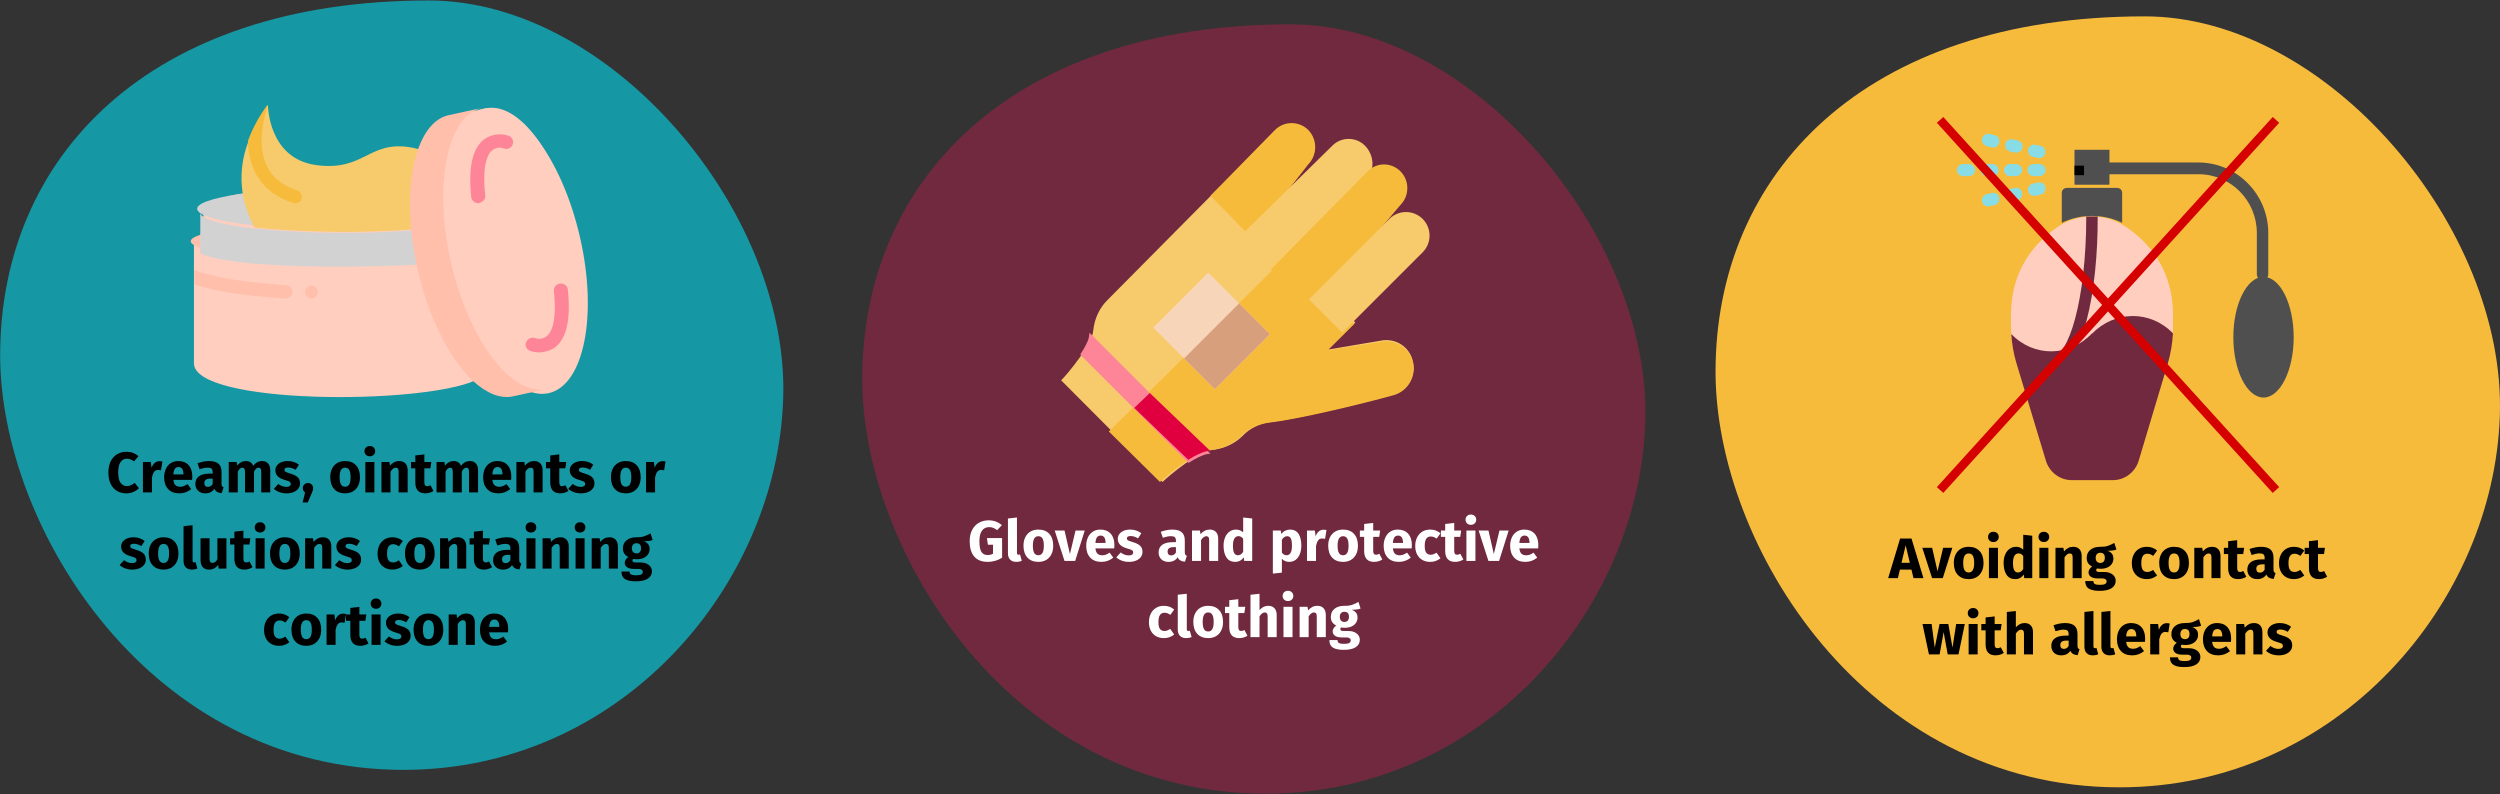
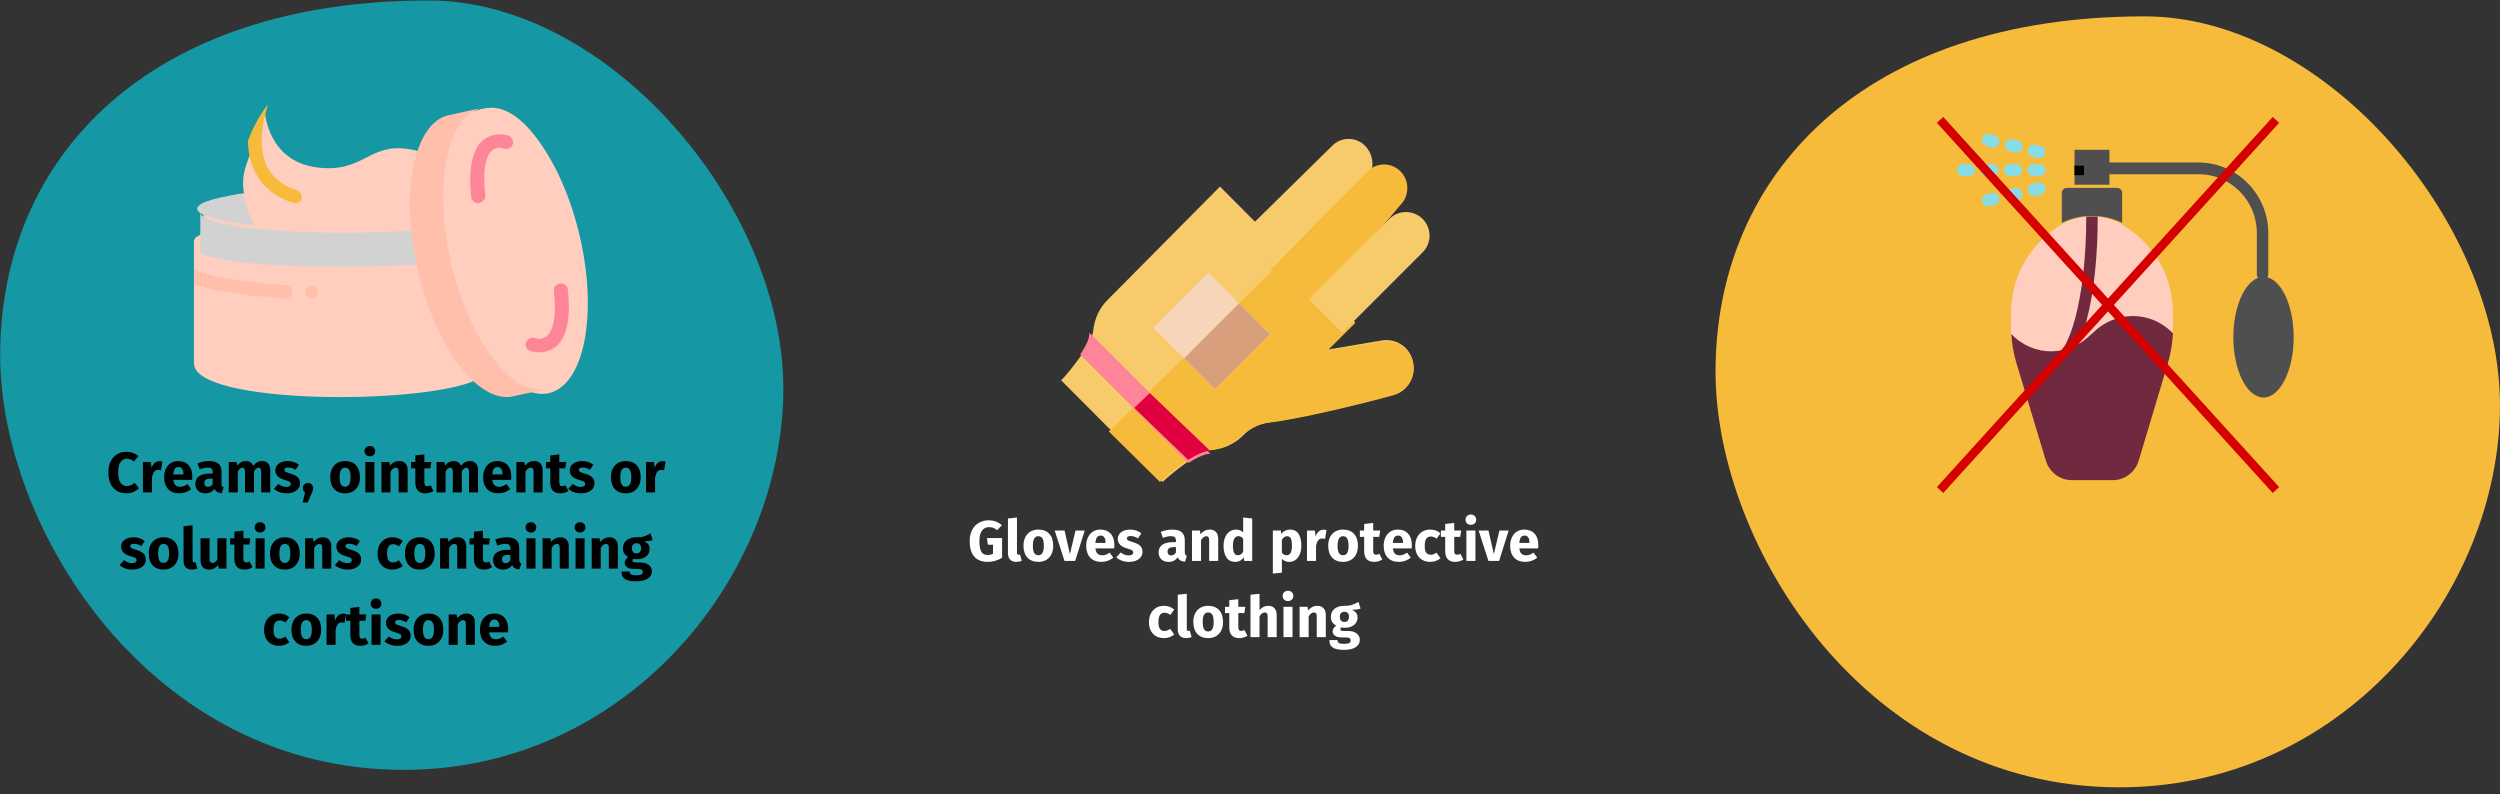
<svg xmlns="http://www.w3.org/2000/svg" width="787px" height="250px" viewBox="0 0 787 250" version="1.1">
  <rect x="0" y="0" width="787" height="250" fill="#333333" stroke="none" />
  <title>kontaktallergie-behandlung-en</title>
  <g id="Page-1" stroke="none" stroke-width="1" fill="none" fill-rule="evenodd">
    <g id="vorlage" transform="translate(-122, -6586)">
      <g id="kontaktallergie-behandlung-en" transform="translate(122.053, 6586.15)">
        <g id="nagelpilz-risikofaktoren-mobil" fill-rule="nonzero">
          <g id="Group">
            <g id="Group-25">
              <path d="M127,242.2 C195.6,242.2 244.6,184.1 246.5,125.3 C248.4,66.5 192.4,0 134.9,0 C46.7,0 0,49.3 0,111.7 C0,166 47.1,242.2 127,242.2 Z" id="Oval-Copy-28" fill="#1598A4" />
              <path d="M39.772,155.156 C40.576,155.156 41.311,155.006 41.977,154.706 C42.643,154.406 43.21,154.022 43.678,153.554 L43.678,153.554 L42.364,151.862 C41.932,152.186 41.53,152.435 41.158,152.609 C40.786,152.783 40.372,152.87 39.916,152.87 C39.052,152.87 38.377,152.519 37.891,151.817 C37.405,151.115 37.162,150.038 37.162,148.586 C37.162,147.11 37.405,146.018 37.891,145.31 C38.377,144.602 39.04,144.248 39.88,144.248 C40.288,144.248 40.672,144.32 41.032,144.464 C41.392,144.608 41.758,144.824 42.13,145.112 L42.13,145.112 L43.534,143.438 C42.994,142.982 42.421,142.64 41.815,142.412 C41.209,142.184 40.516,142.07 39.736,142.07 C38.644,142.07 37.669,142.325 36.811,142.835 C35.953,143.345 35.281,144.092 34.795,145.076 C34.309,146.06 34.066,147.23 34.066,148.586 C34.066,149.978 34.303,151.169 34.777,152.159 C35.251,153.149 35.914,153.896 36.766,154.4 C37.618,154.904 38.62,155.156 39.772,155.156 Z M47.782,154.85 L47.782,150.116 C47.95,149.336 48.181,148.751 48.475,148.361 C48.769,147.971 49.198,147.776 49.762,147.776 C49.978,147.776 50.266,147.818 50.626,147.902 L50.626,147.902 L51.076,145.148 C50.788,145.064 50.47,145.022 50.122,145.022 C49.57,145.022 49.075,145.211 48.637,145.589 C48.199,145.967 47.872,146.486 47.656,147.146 L47.656,147.146 L47.422,145.292 L44.938,145.292 L44.938,154.85 L47.782,154.85 Z M56.422,155.156 C57.79,155.156 59.032,154.712 60.148,153.824 L60.148,153.824 L58.978,152.24 C58.558,152.528 58.168,152.741 57.808,152.879 C57.448,153.017 57.076,153.086 56.692,153.086 C56.056,153.086 55.558,152.924 55.198,152.6 C54.838,152.276 54.61,151.712 54.514,150.908 L54.514,150.908 L60.436,150.908 C60.472,150.62 60.49,150.278 60.49,149.882 C60.49,148.346 60.1,147.146 59.32,146.282 C58.54,145.418 57.46,144.986 56.08,144.986 C55.144,144.986 54.34,145.211 53.668,145.661 C52.996,146.111 52.486,146.723 52.138,147.497 C51.79,148.271 51.616,149.144 51.616,150.116 C51.616,151.652 52.03,152.876 52.858,153.788 C53.686,154.7 54.874,155.156 56.422,155.156 Z M57.7,149.198 L54.514,149.198 C54.574,148.37 54.739,147.776 55.009,147.416 C55.279,147.056 55.66,146.876 56.152,146.876 C57.16,146.876 57.676,147.608 57.7,149.072 L57.7,149.072 L57.7,149.198 Z M64.558,155.156 C65.854,155.156 66.814,154.676 67.438,153.716 C67.642,154.172 67.93,154.505 68.302,154.715 C68.674,154.925 69.154,155.054 69.742,155.102 L69.742,155.102 L70.336,153.248 C70.108,153.164 69.943,153.038 69.841,152.87 C69.739,152.702 69.688,152.438 69.688,152.078 L69.688,152.078 L69.688,148.37 C69.688,147.242 69.37,146.396 68.734,145.832 C68.098,145.268 67.096,144.986 65.728,144.986 C65.188,144.986 64.603,145.046 63.973,145.166 C63.343,145.286 62.728,145.46 62.128,145.688 L62.128,145.688 L62.776,147.56 C63.244,147.404 63.7,147.281 64.144,147.191 C64.588,147.101 64.966,147.056 65.278,147.056 C65.878,147.056 66.298,147.161 66.538,147.371 C66.778,147.581 66.898,147.968 66.898,148.532 L66.898,148.532 L66.898,148.946 L65.926,148.946 C64.474,148.946 63.364,149.222 62.596,149.774 C61.828,150.326 61.444,151.124 61.444,152.168 C61.444,153.056 61.726,153.776 62.29,154.328 C62.854,154.88 63.61,155.156 64.558,155.156 Z M65.386,153.122 C65.038,153.122 64.765,153.017 64.567,152.807 C64.369,152.597 64.27,152.3 64.27,151.916 C64.27,151.436 64.429,151.082 64.747,150.854 C65.065,150.626 65.548,150.512 66.196,150.512 L66.196,150.512 L66.898,150.512 L66.898,152.204 C66.538,152.816 66.034,153.122 65.386,153.122 Z M74.8,154.85 L74.8,148.316 C75.016,147.908 75.241,147.599 75.475,147.389 C75.709,147.179 75.97,147.074 76.258,147.074 C76.798,147.074 77.068,147.5 77.068,148.352 L77.068,148.352 L77.068,154.85 L79.912,154.85 L79.912,148.316 C80.128,147.896 80.35,147.584 80.578,147.38 C80.806,147.176 81.07,147.074 81.37,147.074 C81.91,147.074 82.18,147.5 82.18,148.352 L82.18,148.352 L82.18,154.85 L85.024,154.85 L85.024,147.866 C85.024,146.966 84.796,146.261 84.34,145.751 C83.884,145.241 83.278,144.986 82.522,144.986 C81.922,144.986 81.391,145.109 80.929,145.355 C80.467,145.601 80.044,145.982 79.66,146.498 C79.48,146.018 79.195,145.646 78.805,145.382 C78.415,145.118 77.95,144.986 77.41,144.986 C76.834,144.986 76.321,145.103 75.871,145.337 C75.421,145.571 75.01,145.928 74.638,146.408 L74.638,146.408 L74.44,145.292 L71.956,145.292 L71.956,154.85 L74.8,154.85 Z M90.154,155.156 C90.946,155.156 91.666,155.03 92.314,154.778 C92.962,154.526 93.472,154.163 93.844,153.689 C94.216,153.215 94.402,152.654 94.402,152.006 C94.402,151.19 94.159,150.551 93.673,150.089 C93.187,149.627 92.446,149.252 91.45,148.964 C90.874,148.796 90.448,148.652 90.172,148.532 C89.896,148.412 89.713,148.295 89.623,148.181 C89.533,148.067 89.488,147.92 89.488,147.74 C89.488,147.512 89.587,147.335 89.785,147.209 C89.983,147.083 90.268,147.02 90.64,147.02 C91.432,147.02 92.218,147.266 92.998,147.758 L92.998,147.758 L94.042,146.156 C93.586,145.784 93.058,145.496 92.458,145.292 C91.858,145.088 91.216,144.986 90.532,144.986 C89.752,144.986 89.065,145.115 88.471,145.373 C87.877,145.631 87.421,145.979 87.103,146.417 C86.785,146.855 86.626,147.35 86.626,147.902 C86.626,148.634 86.86,149.246 87.328,149.738 C87.796,150.23 88.504,150.614 89.452,150.89 C90.052,151.058 90.49,151.199 90.766,151.313 C91.042,151.427 91.228,151.55 91.324,151.682 C91.42,151.814 91.468,151.994 91.468,152.222 C91.468,152.51 91.345,152.732 91.099,152.888 C90.853,153.044 90.514,153.122 90.082,153.122 C89.194,153.122 88.348,152.81 87.544,152.186 L87.544,152.186 L86.158,153.734 C86.638,154.178 87.223,154.526 87.913,154.778 C88.603,155.03 89.35,155.156 90.154,155.156 Z M96.814,158.036 L97.948,155.426 C98.164,154.946 98.314,154.574 98.398,154.31 C98.482,154.046 98.524,153.782 98.524,153.518 C98.524,153.062 98.368,152.678 98.056,152.366 C97.744,152.054 97.36,151.898 96.904,151.898 C96.436,151.898 96.046,152.054 95.734,152.366 C95.422,152.678 95.266,153.062 95.266,153.518 C95.266,153.794 95.329,154.049 95.455,154.283 C95.581,154.517 95.758,154.712 95.986,154.868 L95.986,154.868 L95.212,158.036 L96.814,158.036 Z M108.586,155.156 C109.546,155.156 110.377,154.946 111.079,154.526 C111.781,154.106 112.321,153.515 112.699,152.753 C113.077,151.991 113.266,151.1 113.266,150.08 C113.266,148.472 112.852,147.221 112.024,146.327 C111.196,145.433 110.05,144.986 108.586,144.986 C107.626,144.986 106.795,145.196 106.093,145.616 C105.391,146.036 104.851,146.627 104.473,147.389 C104.095,148.151 103.906,149.042 103.906,150.062 C103.906,151.67 104.323,152.921 105.157,153.815 C105.991,154.709 107.134,155.156 108.586,155.156 Z M108.586,153.068 C107.998,153.068 107.563,152.828 107.281,152.348 C106.999,151.868 106.858,151.106 106.858,150.062 C106.858,149.042 107.002,148.289 107.29,147.803 C107.578,147.317 108.01,147.074 108.586,147.074 C109.174,147.074 109.609,147.314 109.891,147.794 C110.173,148.274 110.314,149.036 110.314,150.08 C110.314,151.1 110.17,151.853 109.882,152.339 C109.594,152.825 109.162,153.068 108.586,153.068 Z M116.362,143.492 C116.854,143.492 117.259,143.339 117.577,143.033 C117.895,142.727 118.054,142.34 118.054,141.872 C118.054,141.404 117.895,141.017 117.577,140.711 C117.259,140.405 116.854,140.252 116.362,140.252 C115.87,140.252 115.468,140.405 115.156,140.711 C114.844,141.017 114.688,141.404 114.688,141.872 C114.688,142.34 114.844,142.727 115.156,143.033 C115.468,143.339 115.87,143.492 116.362,143.492 Z M117.802,154.85 L117.802,145.292 L114.958,145.292 L114.958,154.85 L117.802,154.85 Z M122.878,154.85 L122.878,148.316 C123.406,147.488 123.958,147.074 124.534,147.074 C124.834,147.074 125.059,147.167 125.209,147.353 C125.359,147.539 125.434,147.872 125.434,148.352 L125.434,148.352 L125.434,154.85 L128.278,154.85 L128.278,147.866 C128.278,146.954 128.044,146.246 127.576,145.742 C127.108,145.238 126.46,144.986 125.632,144.986 C125.044,144.986 124.513,145.106 124.039,145.346 C123.565,145.586 123.124,145.946 122.716,146.426 L122.716,146.426 L122.518,145.292 L120.034,145.292 L120.034,154.85 L122.878,154.85 Z M133.822,155.156 C134.278,155.156 134.737,155.09 135.199,154.958 C135.661,154.826 136.066,154.64 136.414,154.4 L136.414,154.4 L135.46,152.6 C135.1,152.804 134.758,152.906 134.434,152.906 C134.122,152.906 133.894,152.81 133.75,152.618 C133.606,152.426 133.534,152.108 133.534,151.664 L133.534,151.664 L133.534,147.272 L135.424,147.272 L135.73,145.292 L133.534,145.292 L133.534,142.898 L130.69,143.222 L130.69,145.292 L129.34,145.292 L129.34,147.272 L130.69,147.272 L130.69,151.7 C130.69,153.992 131.734,155.144 133.822,155.156 Z M140.212,154.85 L140.212,148.316 C140.428,147.908 140.653,147.599 140.887,147.389 C141.121,147.179 141.382,147.074 141.67,147.074 C142.21,147.074 142.48,147.5 142.48,148.352 L142.48,148.352 L142.48,154.85 L145.324,154.85 L145.324,148.316 C145.54,147.896 145.762,147.584 145.99,147.38 C146.218,147.176 146.482,147.074 146.782,147.074 C147.322,147.074 147.592,147.5 147.592,148.352 L147.592,148.352 L147.592,154.85 L150.436,154.85 L150.436,147.866 C150.436,146.966 150.208,146.261 149.752,145.751 C149.296,145.241 148.69,144.986 147.934,144.986 C147.334,144.986 146.803,145.109 146.341,145.355 C145.879,145.601 145.456,145.982 145.072,146.498 C144.892,146.018 144.607,145.646 144.217,145.382 C143.827,145.118 143.362,144.986 142.822,144.986 C142.246,144.986 141.733,145.103 141.283,145.337 C140.833,145.571 140.422,145.928 140.05,146.408 L140.05,146.408 L139.852,145.292 L137.368,145.292 L137.368,154.85 L140.212,154.85 Z M156.844,155.156 C158.212,155.156 159.454,154.712 160.57,153.824 L160.57,153.824 L159.4,152.24 C158.98,152.528 158.59,152.741 158.23,152.879 C157.87,153.017 157.498,153.086 157.114,153.086 C156.478,153.086 155.98,152.924 155.62,152.6 C155.26,152.276 155.032,151.712 154.936,150.908 L154.936,150.908 L160.858,150.908 C160.894,150.62 160.912,150.278 160.912,149.882 C160.912,148.346 160.522,147.146 159.742,146.282 C158.962,145.418 157.882,144.986 156.502,144.986 C155.566,144.986 154.762,145.211 154.09,145.661 C153.418,146.111 152.908,146.723 152.56,147.497 C152.212,148.271 152.038,149.144 152.038,150.116 C152.038,151.652 152.452,152.876 153.28,153.788 C154.108,154.7 155.296,155.156 156.844,155.156 Z M158.122,149.198 L154.936,149.198 C154.996,148.37 155.161,147.776 155.431,147.416 C155.701,147.056 156.082,146.876 156.574,146.876 C157.582,146.876 158.098,147.608 158.122,149.072 L158.122,149.072 L158.122,149.198 Z M165.358,154.85 L165.358,148.316 C165.886,147.488 166.438,147.074 167.014,147.074 C167.314,147.074 167.539,147.167 167.689,147.353 C167.839,147.539 167.914,147.872 167.914,148.352 L167.914,148.352 L167.914,154.85 L170.758,154.85 L170.758,147.866 C170.758,146.954 170.524,146.246 170.056,145.742 C169.588,145.238 168.94,144.986 168.112,144.986 C167.524,144.986 166.993,145.106 166.519,145.346 C166.045,145.586 165.604,145.946 165.196,146.426 L165.196,146.426 L164.998,145.292 L162.514,145.292 L162.514,154.85 L165.358,154.85 Z M176.302,155.156 C176.758,155.156 177.217,155.09 177.679,154.958 C178.141,154.826 178.546,154.64 178.894,154.4 L178.894,154.4 L177.94,152.6 C177.58,152.804 177.238,152.906 176.914,152.906 C176.602,152.906 176.374,152.81 176.23,152.618 C176.086,152.426 176.014,152.108 176.014,151.664 L176.014,151.664 L176.014,147.272 L177.904,147.272 L178.21,145.292 L176.014,145.292 L176.014,142.898 L173.17,143.222 L173.17,145.292 L171.82,145.292 L171.82,147.272 L173.17,147.272 L173.17,151.7 C173.17,153.992 174.214,155.144 176.302,155.156 Z M182.836,155.156 C183.628,155.156 184.348,155.03 184.996,154.778 C185.644,154.526 186.154,154.163 186.526,153.689 C186.898,153.215 187.084,152.654 187.084,152.006 C187.084,151.19 186.841,150.551 186.355,150.089 C185.869,149.627 185.128,149.252 184.132,148.964 C183.556,148.796 183.13,148.652 182.854,148.532 C182.578,148.412 182.395,148.295 182.305,148.181 C182.215,148.067 182.17,147.92 182.17,147.74 C182.17,147.512 182.269,147.335 182.467,147.209 C182.665,147.083 182.95,147.02 183.322,147.02 C184.114,147.02 184.9,147.266 185.68,147.758 L185.68,147.758 L186.724,146.156 C186.268,145.784 185.74,145.496 185.14,145.292 C184.54,145.088 183.898,144.986 183.214,144.986 C182.434,144.986 181.747,145.115 181.153,145.373 C180.559,145.631 180.103,145.979 179.785,146.417 C179.467,146.855 179.308,147.35 179.308,147.902 C179.308,148.634 179.542,149.246 180.01,149.738 C180.478,150.23 181.186,150.614 182.134,150.89 C182.734,151.058 183.172,151.199 183.448,151.313 C183.724,151.427 183.91,151.55 184.006,151.682 C184.102,151.814 184.15,151.994 184.15,152.222 C184.15,152.51 184.027,152.732 183.781,152.888 C183.535,153.044 183.196,153.122 182.764,153.122 C181.876,153.122 181.03,152.81 180.226,152.186 L180.226,152.186 L178.84,153.734 C179.32,154.178 179.905,154.526 180.595,154.778 C181.285,155.03 182.032,155.156 182.836,155.156 Z M196.948,155.156 C197.908,155.156 198.739,154.946 199.441,154.526 C200.143,154.106 200.683,153.515 201.061,152.753 C201.439,151.991 201.628,151.1 201.628,150.08 C201.628,148.472 201.214,147.221 200.386,146.327 C199.558,145.433 198.412,144.986 196.948,144.986 C195.988,144.986 195.157,145.196 194.455,145.616 C193.753,146.036 193.213,146.627 192.835,147.389 C192.457,148.151 192.268,149.042 192.268,150.062 C192.268,151.67 192.685,152.921 193.519,153.815 C194.353,154.709 195.496,155.156 196.948,155.156 Z M196.948,153.068 C196.36,153.068 195.925,152.828 195.643,152.348 C195.361,151.868 195.22,151.106 195.22,150.062 C195.22,149.042 195.364,148.289 195.652,147.803 C195.94,147.317 196.372,147.074 196.948,147.074 C197.536,147.074 197.971,147.314 198.253,147.794 C198.535,148.274 198.676,149.036 198.676,150.08 C198.676,151.1 198.532,151.853 198.244,152.339 C197.956,152.825 197.524,153.068 196.948,153.068 Z M206.164,154.85 L206.164,150.116 C206.332,149.336 206.563,148.751 206.857,148.361 C207.151,147.971 207.58,147.776 208.144,147.776 C208.36,147.776 208.648,147.818 209.008,147.902 L209.008,147.902 L209.458,145.148 C209.17,145.064 208.852,145.022 208.504,145.022 C207.952,145.022 207.457,145.211 207.019,145.589 C206.581,145.967 206.254,146.486 206.038,147.146 L206.038,147.146 L205.804,145.292 L203.32,145.292 L203.32,154.85 L206.164,154.85 Z M41.599,179.156 C42.391,179.156 43.111,179.03 43.759,178.778 C44.407,178.526 44.917,178.163 45.289,177.689 C45.661,177.215 45.847,176.654 45.847,176.006 C45.847,175.19 45.604,174.551 45.118,174.089 C44.632,173.627 43.891,173.252 42.895,172.964 C42.319,172.796 41.893,172.652 41.617,172.532 C41.341,172.412 41.158,172.295 41.068,172.181 C40.978,172.067 40.933,171.92 40.933,171.74 C40.933,171.512 41.032,171.335 41.23,171.209 C41.428,171.083 41.713,171.02 42.085,171.02 C42.877,171.02 43.663,171.266 44.443,171.758 L44.443,171.758 L45.487,170.156 C45.031,169.784 44.503,169.496 43.903,169.292 C43.303,169.088 42.661,168.986 41.977,168.986 C41.197,168.986 40.51,169.115 39.916,169.373 C39.322,169.631 38.866,169.979 38.548,170.417 C38.23,170.855 38.071,171.35 38.071,171.902 C38.071,172.634 38.305,173.246 38.773,173.738 C39.241,174.23 39.949,174.614 40.897,174.89 C41.497,175.058 41.935,175.199 42.211,175.313 C42.487,175.427 42.673,175.55 42.769,175.682 C42.865,175.814 42.913,175.994 42.913,176.222 C42.913,176.51 42.79,176.732 42.544,176.888 C42.298,177.044 41.959,177.122 41.527,177.122 C40.639,177.122 39.793,176.81 38.989,176.186 L38.989,176.186 L37.603,177.734 C38.083,178.178 38.668,178.526 39.358,178.778 C40.048,179.03 40.795,179.156 41.599,179.156 Z M51.445,179.156 C52.405,179.156 53.236,178.946 53.938,178.526 C54.64,178.106 55.18,177.515 55.558,176.753 C55.936,175.991 56.125,175.1 56.125,174.08 C56.125,172.472 55.711,171.221 54.883,170.327 C54.055,169.433 52.909,168.986 51.445,168.986 C50.485,168.986 49.654,169.196 48.952,169.616 C48.25,170.036 47.71,170.627 47.332,171.389 C46.954,172.151 46.765,173.042 46.765,174.062 C46.765,175.67 47.182,176.921 48.016,177.815 C48.85,178.709 49.993,179.156 51.445,179.156 Z M51.445,177.068 C50.857,177.068 50.422,176.828 50.14,176.348 C49.858,175.868 49.717,175.106 49.717,174.062 C49.717,173.042 49.861,172.289 50.149,171.803 C50.437,171.317 50.869,171.074 51.445,171.074 C52.033,171.074 52.468,171.314 52.75,171.794 C53.032,172.274 53.173,173.036 53.173,174.08 C53.173,175.1 53.029,175.853 52.741,176.339 C52.453,176.825 52.021,177.068 51.445,177.068 Z M60.355,179.156 C60.991,179.156 61.567,179.048 62.083,178.832 L62.083,178.832 L61.525,176.816 C61.381,176.876 61.225,176.906 61.057,176.906 C60.733,176.906 60.571,176.708 60.571,176.312 L60.571,176.312 L60.571,165.188 L57.727,165.494 L57.727,176.42 C57.727,177.296 57.958,177.971 58.42,178.445 C58.882,178.919 59.527,179.156 60.355,179.156 Z M65.737,179.156 C66.973,179.156 67.939,178.652 68.635,177.644 L68.635,177.644 L68.761,178.85 L71.227,178.85 L71.227,169.292 L68.383,169.292 L68.383,175.934 C67.951,176.678 67.435,177.05 66.835,177.05 C66.523,177.05 66.292,176.957 66.142,176.771 C65.992,176.585 65.917,176.258 65.917,175.79 L65.917,175.79 L65.917,169.292 L63.073,169.292 L63.073,176.15 C63.073,177.098 63.298,177.836 63.748,178.364 C64.198,178.892 64.861,179.156 65.737,179.156 Z M76.861,179.156 C77.317,179.156 77.776,179.09 78.238,178.958 C78.7,178.826 79.105,178.64 79.453,178.4 L79.453,178.4 L78.499,176.6 C78.139,176.804 77.797,176.906 77.473,176.906 C77.161,176.906 76.933,176.81 76.789,176.618 C76.645,176.426 76.573,176.108 76.573,175.664 L76.573,175.664 L76.573,171.272 L78.463,171.272 L78.769,169.292 L76.573,169.292 L76.573,166.898 L73.729,167.222 L73.729,169.292 L72.379,169.292 L72.379,171.272 L73.729,171.272 L73.729,175.7 C73.729,177.992 74.773,179.144 76.861,179.156 Z M81.811,167.492 C82.303,167.492 82.708,167.339 83.026,167.033 C83.344,166.727 83.503,166.34 83.503,165.872 C83.503,165.404 83.344,165.017 83.026,164.711 C82.708,164.405 82.303,164.252 81.811,164.252 C81.319,164.252 80.917,164.405 80.605,164.711 C80.293,165.017 80.137,165.404 80.137,165.872 C80.137,166.34 80.293,166.727 80.605,167.033 C80.917,167.339 81.319,167.492 81.811,167.492 Z M83.251,178.85 L83.251,169.292 L80.407,169.292 L80.407,178.85 L83.251,178.85 Z M89.623,179.156 C90.583,179.156 91.414,178.946 92.116,178.526 C92.818,178.106 93.358,177.515 93.736,176.753 C94.114,175.991 94.303,175.1 94.303,174.08 C94.303,172.472 93.889,171.221 93.061,170.327 C92.233,169.433 91.087,168.986 89.623,168.986 C88.663,168.986 87.832,169.196 87.13,169.616 C86.428,170.036 85.888,170.627 85.51,171.389 C85.132,172.151 84.943,173.042 84.943,174.062 C84.943,175.67 85.36,176.921 86.194,177.815 C87.028,178.709 88.171,179.156 89.623,179.156 Z M89.623,177.068 C89.035,177.068 88.6,176.828 88.318,176.348 C88.036,175.868 87.895,175.106 87.895,174.062 C87.895,173.042 88.039,172.289 88.327,171.803 C88.615,171.317 89.047,171.074 89.623,171.074 C90.211,171.074 90.646,171.314 90.928,171.794 C91.21,172.274 91.351,173.036 91.351,174.08 C91.351,175.1 91.207,175.853 90.919,176.339 C90.631,176.825 90.199,177.068 89.623,177.068 Z M98.839,178.85 L98.839,172.316 C99.367,171.488 99.919,171.074 100.495,171.074 C100.795,171.074 101.02,171.167 101.17,171.353 C101.32,171.539 101.395,171.872 101.395,172.352 L101.395,172.352 L101.395,178.85 L104.239,178.85 L104.239,171.866 C104.239,170.954 104.005,170.246 103.537,169.742 C103.069,169.238 102.421,168.986 101.593,168.986 C101.005,168.986 100.474,169.106 100,169.346 C99.526,169.586 99.085,169.946 98.677,170.426 L98.677,170.426 L98.479,169.292 L95.995,169.292 L95.995,178.85 L98.839,178.85 Z M109.369,179.156 C110.161,179.156 110.881,179.03 111.529,178.778 C112.177,178.526 112.687,178.163 113.059,177.689 C113.431,177.215 113.617,176.654 113.617,176.006 C113.617,175.19 113.374,174.551 112.888,174.089 C112.402,173.627 111.661,173.252 110.665,172.964 C110.089,172.796 109.663,172.652 109.387,172.532 C109.111,172.412 108.928,172.295 108.838,172.181 C108.748,172.067 108.703,171.92 108.703,171.74 C108.703,171.512 108.802,171.335 109,171.209 C109.198,171.083 109.483,171.02 109.855,171.02 C110.647,171.02 111.433,171.266 112.213,171.758 L112.213,171.758 L113.257,170.156 C112.801,169.784 112.273,169.496 111.673,169.292 C111.073,169.088 110.431,168.986 109.747,168.986 C108.967,168.986 108.28,169.115 107.686,169.373 C107.092,169.631 106.636,169.979 106.318,170.417 C106,170.855 105.841,171.35 105.841,171.902 C105.841,172.634 106.075,173.246 106.543,173.738 C107.011,174.23 107.719,174.614 108.667,174.89 C109.267,175.058 109.705,175.199 109.981,175.313 C110.257,175.427 110.443,175.55 110.539,175.682 C110.635,175.814 110.683,175.994 110.683,176.222 C110.683,176.51 110.56,176.732 110.314,176.888 C110.068,177.044 109.729,177.122 109.297,177.122 C108.409,177.122 107.563,176.81 106.759,176.186 L106.759,176.186 L105.373,177.734 C105.853,178.178 106.438,178.526 107.128,178.778 C107.818,179.03 108.565,179.156 109.369,179.156 Z M123.535,179.156 C124.735,179.156 125.809,178.778 126.757,178.022 L126.757,178.022 L125.515,176.258 C125.143,176.486 124.825,176.651 124.561,176.753 C124.297,176.855 124.003,176.906 123.679,176.906 C123.067,176.906 122.599,176.696 122.275,176.276 C121.951,175.856 121.789,175.142 121.789,174.134 C121.789,173.09 121.951,172.334 122.275,171.866 C122.599,171.398 123.079,171.164 123.715,171.164 C124.327,171.164 124.933,171.392 125.533,171.848 L125.533,171.848 L126.757,170.156 C126.289,169.76 125.791,169.466 125.263,169.274 C124.735,169.082 124.141,168.986 123.481,168.986 C122.545,168.986 121.723,169.205 121.015,169.643 C120.307,170.081 119.761,170.69 119.377,171.47 C118.993,172.25 118.801,173.144 118.801,174.152 C118.801,175.16 118.993,176.039 119.377,176.789 C119.761,177.539 120.307,178.121 121.015,178.535 C121.723,178.949 122.563,179.156 123.535,179.156 Z M132.103,179.156 C133.063,179.156 133.894,178.946 134.596,178.526 C135.298,178.106 135.838,177.515 136.216,176.753 C136.594,175.991 136.783,175.1 136.783,174.08 C136.783,172.472 136.369,171.221 135.541,170.327 C134.713,169.433 133.567,168.986 132.103,168.986 C131.143,168.986 130.312,169.196 129.61,169.616 C128.908,170.036 128.368,170.627 127.99,171.389 C127.612,172.151 127.423,173.042 127.423,174.062 C127.423,175.67 127.84,176.921 128.674,177.815 C129.508,178.709 130.651,179.156 132.103,179.156 Z M132.103,177.068 C131.515,177.068 131.08,176.828 130.798,176.348 C130.516,175.868 130.375,175.106 130.375,174.062 C130.375,173.042 130.519,172.289 130.807,171.803 C131.095,171.317 131.527,171.074 132.103,171.074 C132.691,171.074 133.126,171.314 133.408,171.794 C133.69,172.274 133.831,173.036 133.831,174.08 C133.831,175.1 133.687,175.853 133.399,176.339 C133.111,176.825 132.679,177.068 132.103,177.068 Z M141.319,178.85 L141.319,172.316 C141.847,171.488 142.399,171.074 142.975,171.074 C143.275,171.074 143.5,171.167 143.65,171.353 C143.8,171.539 143.875,171.872 143.875,172.352 L143.875,172.352 L143.875,178.85 L146.719,178.85 L146.719,171.866 C146.719,170.954 146.485,170.246 146.017,169.742 C145.549,169.238 144.901,168.986 144.073,168.986 C143.485,168.986 142.954,169.106 142.48,169.346 C142.006,169.586 141.565,169.946 141.157,170.426 L141.157,170.426 L140.959,169.292 L138.475,169.292 L138.475,178.85 L141.319,178.85 Z M152.263,179.156 C152.719,179.156 153.178,179.09 153.64,178.958 C154.102,178.826 154.507,178.64 154.855,178.4 L154.855,178.4 L153.901,176.6 C153.541,176.804 153.199,176.906 152.875,176.906 C152.563,176.906 152.335,176.81 152.191,176.618 C152.047,176.426 151.975,176.108 151.975,175.664 L151.975,175.664 L151.975,171.272 L153.865,171.272 L154.171,169.292 L151.975,169.292 L151.975,166.898 L149.131,167.222 L149.131,169.292 L147.781,169.292 L147.781,171.272 L149.131,171.272 L149.131,175.7 C149.131,177.992 150.175,179.144 152.263,179.156 Z M158.275,179.156 C159.571,179.156 160.531,178.676 161.155,177.716 C161.359,178.172 161.647,178.505 162.019,178.715 C162.391,178.925 162.871,179.054 163.459,179.102 L163.459,179.102 L164.053,177.248 C163.825,177.164 163.66,177.038 163.558,176.87 C163.456,176.702 163.405,176.438 163.405,176.078 L163.405,176.078 L163.405,172.37 C163.405,171.242 163.087,170.396 162.451,169.832 C161.815,169.268 160.813,168.986 159.445,168.986 C158.905,168.986 158.32,169.046 157.69,169.166 C157.06,169.286 156.445,169.46 155.845,169.688 L155.845,169.688 L156.493,171.56 C156.961,171.404 157.417,171.281 157.861,171.191 C158.305,171.101 158.683,171.056 158.995,171.056 C159.595,171.056 160.015,171.161 160.255,171.371 C160.495,171.581 160.615,171.968 160.615,172.532 L160.615,172.532 L160.615,172.946 L159.643,172.946 C158.191,172.946 157.081,173.222 156.313,173.774 C155.545,174.326 155.161,175.124 155.161,176.168 C155.161,177.056 155.443,177.776 156.007,178.328 C156.571,178.88 157.327,179.156 158.275,179.156 Z M159.103,177.122 C158.755,177.122 158.482,177.017 158.284,176.807 C158.086,176.597 157.987,176.3 157.987,175.916 C157.987,175.436 158.146,175.082 158.464,174.854 C158.782,174.626 159.265,174.512 159.913,174.512 L159.913,174.512 L160.615,174.512 L160.615,176.204 C160.255,176.816 159.751,177.122 159.103,177.122 Z M167.077,167.492 C167.569,167.492 167.974,167.339 168.292,167.033 C168.61,166.727 168.769,166.34 168.769,165.872 C168.769,165.404 168.61,165.017 168.292,164.711 C167.974,164.405 167.569,164.252 167.077,164.252 C166.585,164.252 166.183,164.405 165.871,164.711 C165.559,165.017 165.403,165.404 165.403,165.872 C165.403,166.34 165.559,166.727 165.871,167.033 C166.183,167.339 166.585,167.492 167.077,167.492 Z M168.517,178.85 L168.517,169.292 L165.673,169.292 L165.673,178.85 L168.517,178.85 Z M173.593,178.85 L173.593,172.316 C174.121,171.488 174.673,171.074 175.249,171.074 C175.549,171.074 175.774,171.167 175.924,171.353 C176.074,171.539 176.149,171.872 176.149,172.352 L176.149,172.352 L176.149,178.85 L178.993,178.85 L178.993,171.866 C178.993,170.954 178.759,170.246 178.291,169.742 C177.823,169.238 177.175,168.986 176.347,168.986 C175.759,168.986 175.228,169.106 174.754,169.346 C174.28,169.586 173.839,169.946 173.431,170.426 L173.431,170.426 L173.233,169.292 L170.749,169.292 L170.749,178.85 L173.593,178.85 Z M182.539,167.492 C183.031,167.492 183.436,167.339 183.754,167.033 C184.072,166.727 184.231,166.34 184.231,165.872 C184.231,165.404 184.072,165.017 183.754,164.711 C183.436,164.405 183.031,164.252 182.539,164.252 C182.047,164.252 181.645,164.405 181.333,164.711 C181.021,165.017 180.865,165.404 180.865,165.872 C180.865,166.34 181.021,166.727 181.333,167.033 C181.645,167.339 182.047,167.492 182.539,167.492 Z M183.979,178.85 L183.979,169.292 L181.135,169.292 L181.135,178.85 L183.979,178.85 Z M189.055,178.85 L189.055,172.316 C189.583,171.488 190.135,171.074 190.711,171.074 C191.011,171.074 191.236,171.167 191.386,171.353 C191.536,171.539 191.611,171.872 191.611,172.352 L191.611,172.352 L191.611,178.85 L194.455,178.85 L194.455,171.866 C194.455,170.954 194.221,170.246 193.753,169.742 C193.285,169.238 192.637,168.986 191.809,168.986 C191.221,168.986 190.69,169.106 190.216,169.346 C189.742,169.586 189.301,169.946 188.893,170.426 L188.893,170.426 L188.695,169.292 L186.211,169.292 L186.211,178.85 L189.055,178.85 Z M200.161,182.846 C201.781,182.846 203.02,182.567 203.878,182.009 C204.736,181.451 205.165,180.674 205.165,179.678 C205.165,179.15 205.015,178.676 204.715,178.256 C204.415,177.836 203.989,177.506 203.437,177.266 C202.885,177.026 202.243,176.906 201.511,176.906 L201.511,176.906 L200.071,176.906 C199.651,176.906 199.372,176.855 199.234,176.753 C199.096,176.651 199.027,176.51 199.027,176.33 C199.027,176.222 199.054,176.117 199.108,176.015 C199.162,175.913 199.237,175.838 199.333,175.79 C199.681,175.862 200.047,175.898 200.431,175.898 C201.247,175.898 201.958,175.76 202.564,175.484 C203.17,175.208 203.635,174.827 203.959,174.341 C204.283,173.855 204.445,173.306 204.445,172.694 C204.445,172.082 204.301,171.584 204.013,171.2 C203.725,170.816 203.269,170.492 202.645,170.228 C203.857,170.228 204.775,170.102 205.399,169.85 L205.399,169.85 L204.733,167.744 C204.025,168.164 203.338,168.482 202.672,168.698 C202.006,168.914 201.193,169.01 200.233,168.986 C198.973,168.986 197.959,169.301 197.191,169.931 C196.423,170.561 196.039,171.41 196.039,172.478 C196.039,173.102 196.174,173.633 196.444,174.071 C196.714,174.509 197.149,174.89 197.749,175.214 C197.401,175.43 197.125,175.703 196.921,176.033 C196.717,176.363 196.615,176.702 196.615,177.05 C196.615,177.602 196.858,178.055 197.344,178.409 C197.83,178.763 198.565,178.94 199.549,178.94 L199.549,178.94 L200.935,178.94 C201.391,178.94 201.733,179.024 201.961,179.192 C202.189,179.36 202.303,179.588 202.303,179.876 C202.303,180.224 202.153,180.491 201.853,180.677 C201.553,180.863 201.013,180.956 200.233,180.956 C199.669,180.956 199.237,180.914 198.937,180.83 C198.637,180.746 198.43,180.62 198.316,180.452 C198.202,180.284 198.145,180.056 198.145,179.768 L198.145,179.768 L195.589,179.768 C195.589,180.44 195.724,180.998 195.994,181.442 C196.264,181.886 196.735,182.231 197.407,182.477 C198.079,182.723 198.997,182.846 200.161,182.846 Z M200.305,174.062 C199.861,174.062 199.51,173.921 199.252,173.639 C198.994,173.357 198.865,172.958 198.865,172.442 C198.865,171.95 198.994,171.563 199.252,171.281 C199.51,170.999 199.861,170.858 200.305,170.858 C201.265,170.858 201.745,171.374 201.745,172.406 C201.745,172.958 201.622,173.372 201.376,173.648 C201.13,173.924 200.773,174.062 200.305,174.062 Z M87.805,203.156 C89.005,203.156 90.079,202.778 91.027,202.022 L91.027,202.022 L89.785,200.258 C89.413,200.486 89.095,200.651 88.831,200.753 C88.567,200.855 88.273,200.906 87.949,200.906 C87.337,200.906 86.869,200.696 86.545,200.276 C86.221,199.856 86.059,199.142 86.059,198.134 C86.059,197.09 86.221,196.334 86.545,195.866 C86.869,195.398 87.349,195.164 87.985,195.164 C88.597,195.164 89.203,195.392 89.803,195.848 L89.803,195.848 L91.027,194.156 C90.559,193.76 90.061,193.466 89.533,193.274 C89.005,193.082 88.411,192.986 87.751,192.986 C86.815,192.986 85.993,193.205 85.285,193.643 C84.577,194.081 84.031,194.69 83.647,195.47 C83.263,196.25 83.071,197.144 83.071,198.152 C83.071,199.16 83.263,200.039 83.647,200.789 C84.031,201.539 84.577,202.121 85.285,202.535 C85.993,202.949 86.833,203.156 87.805,203.156 Z M96.373,203.156 C97.333,203.156 98.164,202.946 98.866,202.526 C99.568,202.106 100.108,201.515 100.486,200.753 C100.864,199.991 101.053,199.1 101.053,198.08 C101.053,196.472 100.639,195.221 99.811,194.327 C98.983,193.433 97.837,192.986 96.373,192.986 C95.413,192.986 94.582,193.196 93.88,193.616 C93.178,194.036 92.638,194.627 92.26,195.389 C91.882,196.151 91.693,197.042 91.693,198.062 C91.693,199.67 92.11,200.921 92.944,201.815 C93.778,202.709 94.921,203.156 96.373,203.156 Z M96.373,201.068 C95.785,201.068 95.35,200.828 95.068,200.348 C94.786,199.868 94.645,199.106 94.645,198.062 C94.645,197.042 94.789,196.289 95.077,195.803 C95.365,195.317 95.797,195.074 96.373,195.074 C96.961,195.074 97.396,195.314 97.678,195.794 C97.96,196.274 98.101,197.036 98.101,198.08 C98.101,199.1 97.957,199.853 97.669,200.339 C97.381,200.825 96.949,201.068 96.373,201.068 Z M105.589,202.85 L105.589,198.116 C105.757,197.336 105.988,196.751 106.282,196.361 C106.576,195.971 107.005,195.776 107.569,195.776 C107.785,195.776 108.073,195.818 108.433,195.902 L108.433,195.902 L108.883,193.148 C108.595,193.064 108.277,193.022 107.929,193.022 C107.377,193.022 106.882,193.211 106.444,193.589 C106.006,193.967 105.679,194.486 105.463,195.146 L105.463,195.146 L105.229,193.292 L102.745,193.292 L102.745,202.85 L105.589,202.85 Z M113.365,203.156 C113.821,203.156 114.28,203.09 114.742,202.958 C115.204,202.826 115.609,202.64 115.957,202.4 L115.957,202.4 L115.003,200.6 C114.643,200.804 114.301,200.906 113.977,200.906 C113.665,200.906 113.437,200.81 113.293,200.618 C113.149,200.426 113.077,200.108 113.077,199.664 L113.077,199.664 L113.077,195.272 L114.967,195.272 L115.273,193.292 L113.077,193.292 L113.077,190.898 L110.233,191.222 L110.233,193.292 L108.883,193.292 L108.883,195.272 L110.233,195.272 L110.233,199.7 C110.233,201.992 111.277,203.144 113.365,203.156 Z M118.315,191.492 C118.807,191.492 119.212,191.339 119.53,191.033 C119.848,190.727 120.007,190.34 120.007,189.872 C120.007,189.404 119.848,189.017 119.53,188.711 C119.212,188.405 118.807,188.252 118.315,188.252 C117.823,188.252 117.421,188.405 117.109,188.711 C116.797,189.017 116.641,189.404 116.641,189.872 C116.641,190.34 116.797,190.727 117.109,191.033 C117.421,191.339 117.823,191.492 118.315,191.492 Z M119.755,202.85 L119.755,193.292 L116.911,193.292 L116.911,202.85 L119.755,202.85 Z M124.975,203.156 C125.767,203.156 126.487,203.03 127.135,202.778 C127.783,202.526 128.293,202.163 128.665,201.689 C129.037,201.215 129.223,200.654 129.223,200.006 C129.223,199.19 128.98,198.551 128.494,198.089 C128.008,197.627 127.267,197.252 126.271,196.964 C125.695,196.796 125.269,196.652 124.993,196.532 C124.717,196.412 124.534,196.295 124.444,196.181 C124.354,196.067 124.309,195.92 124.309,195.74 C124.309,195.512 124.408,195.335 124.606,195.209 C124.804,195.083 125.089,195.02 125.461,195.02 C126.253,195.02 127.039,195.266 127.819,195.758 L127.819,195.758 L128.863,194.156 C128.407,193.784 127.879,193.496 127.279,193.292 C126.679,193.088 126.037,192.986 125.353,192.986 C124.573,192.986 123.886,193.115 123.292,193.373 C122.698,193.631 122.242,193.979 121.924,194.417 C121.606,194.855 121.447,195.35 121.447,195.902 C121.447,196.634 121.681,197.246 122.149,197.738 C122.617,198.23 123.325,198.614 124.273,198.89 C124.873,199.058 125.311,199.199 125.587,199.313 C125.863,199.427 126.049,199.55 126.145,199.682 C126.241,199.814 126.289,199.994 126.289,200.222 C126.289,200.51 126.166,200.732 125.92,200.888 C125.674,201.044 125.335,201.122 124.903,201.122 C124.015,201.122 123.169,200.81 122.365,200.186 L122.365,200.186 L120.979,201.734 C121.459,202.178 122.044,202.526 122.734,202.778 C123.424,203.03 124.171,203.156 124.975,203.156 Z M134.821,203.156 C135.781,203.156 136.612,202.946 137.314,202.526 C138.016,202.106 138.556,201.515 138.934,200.753 C139.312,199.991 139.501,199.1 139.501,198.08 C139.501,196.472 139.087,195.221 138.259,194.327 C137.431,193.433 136.285,192.986 134.821,192.986 C133.861,192.986 133.03,193.196 132.328,193.616 C131.626,194.036 131.086,194.627 130.708,195.389 C130.33,196.151 130.141,197.042 130.141,198.062 C130.141,199.67 130.558,200.921 131.392,201.815 C132.226,202.709 133.369,203.156 134.821,203.156 Z M134.821,201.068 C134.233,201.068 133.798,200.828 133.516,200.348 C133.234,199.868 133.093,199.106 133.093,198.062 C133.093,197.042 133.237,196.289 133.525,195.803 C133.813,195.317 134.245,195.074 134.821,195.074 C135.409,195.074 135.844,195.314 136.126,195.794 C136.408,196.274 136.549,197.036 136.549,198.08 C136.549,199.1 136.405,199.853 136.117,200.339 C135.829,200.825 135.397,201.068 134.821,201.068 Z M144.037,202.85 L144.037,196.316 C144.565,195.488 145.117,195.074 145.693,195.074 C145.993,195.074 146.218,195.167 146.368,195.353 C146.518,195.539 146.593,195.872 146.593,196.352 L146.593,196.352 L146.593,202.85 L149.437,202.85 L149.437,195.866 C149.437,194.954 149.203,194.246 148.735,193.742 C148.267,193.238 147.619,192.986 146.791,192.986 C146.203,192.986 145.672,193.106 145.198,193.346 C144.724,193.586 144.283,193.946 143.875,194.426 L143.875,194.426 L143.677,193.292 L141.193,193.292 L141.193,202.85 L144.037,202.85 Z M155.845,203.156 C157.213,203.156 158.455,202.712 159.571,201.824 L159.571,201.824 L158.401,200.24 C157.981,200.528 157.591,200.741 157.231,200.879 C156.871,201.017 156.499,201.086 156.115,201.086 C155.479,201.086 154.981,200.924 154.621,200.6 C154.261,200.276 154.033,199.712 153.937,198.908 L153.937,198.908 L159.859,198.908 C159.895,198.62 159.913,198.278 159.913,197.882 C159.913,196.346 159.523,195.146 158.743,194.282 C157.963,193.418 156.883,192.986 155.503,192.986 C154.567,192.986 153.763,193.211 153.091,193.661 C152.419,194.111 151.909,194.723 151.561,195.497 C151.213,196.271 151.039,197.144 151.039,198.116 C151.039,199.652 151.453,200.876 152.281,201.788 C153.109,202.7 154.297,203.156 155.845,203.156 Z M157.123,197.198 L153.937,197.198 C153.997,196.37 154.162,195.776 154.432,195.416 C154.702,195.056 155.083,194.876 155.575,194.876 C156.583,194.876 157.099,195.608 157.123,197.072 L157.123,197.072 L157.123,197.198 Z" id="Creams,ointmentsorsolutionscontainingcortisone" fill="#000000" />
            </g>
            <g id="Group-26" transform="translate(271.381, 7.5)">
-               <path d="M127,242.2 C195.6,242.2 244.6,184.1 246.5,125.3 C248.4,66.5 192.4,0 134.9,0 C46.7,0 0,49.3 0,111.7 C0,166 47.1,242.2 127,242.2 Z" id="Oval-Copy-29" fill="#70293F" />
              <path d="M39.547,169.231 C40.327,169.231 41.107,169.117 41.887,168.889 C42.667,168.661 43.381,168.337 44.029,167.917 L44.029,167.917 L44.029,161.743 L39.259,161.743 L39.547,163.831 L41.167,163.831 L41.167,166.657 C40.663,166.933 40.099,167.071 39.475,167.071 C38.587,167.071 37.933,166.738 37.513,166.072 C37.093,165.406 36.883,164.275 36.883,162.679 C36.883,161.203 37.159,160.102 37.711,159.376 C38.263,158.65 39.001,158.287 39.925,158.287 C40.417,158.287 40.852,158.362 41.23,158.512 C41.608,158.662 42.019,158.905 42.463,159.241 L42.463,159.241 L43.957,157.675 C42.793,156.655 41.407,156.145 39.799,156.145 C38.671,156.145 37.654,156.4 36.748,156.91 C35.842,157.42 35.128,158.167 34.606,159.151 C34.084,160.135 33.823,161.311 33.823,162.679 C33.823,164.827 34.303,166.456 35.263,167.566 C36.223,168.676 37.651,169.231 39.547,169.231 Z M48.493,169.231 C49.129,169.231 49.705,169.123 50.221,168.907 L50.221,168.907 L49.663,166.891 C49.519,166.951 49.363,166.981 49.195,166.981 C48.871,166.981 48.709,166.783 48.709,166.387 L48.709,166.387 L48.709,155.263 L45.865,155.569 L45.865,166.495 C45.865,167.371 46.096,168.046 46.558,168.52 C47.02,168.994 47.665,169.231 48.493,169.231 Z M55.441,169.231 C56.401,169.231 57.232,169.021 57.934,168.601 C58.636,168.181 59.176,167.59 59.554,166.828 C59.932,166.066 60.121,165.175 60.121,164.155 C60.121,162.547 59.707,161.296 58.879,160.402 C58.051,159.508 56.905,159.061 55.441,159.061 C54.481,159.061 53.65,159.271 52.948,159.691 C52.246,160.111 51.706,160.702 51.328,161.464 C50.95,162.226 50.761,163.117 50.761,164.137 C50.761,165.745 51.178,166.996 52.012,167.89 C52.846,168.784 53.989,169.231 55.441,169.231 Z M55.441,167.143 C54.853,167.143 54.418,166.903 54.136,166.423 C53.854,165.943 53.713,165.181 53.713,164.137 C53.713,163.117 53.857,162.364 54.145,161.878 C54.433,161.392 54.865,161.149 55.441,161.149 C56.029,161.149 56.464,161.389 56.746,161.869 C57.028,162.349 57.169,163.111 57.169,164.155 C57.169,165.175 57.025,165.928 56.737,166.414 C56.449,166.9 56.017,167.143 55.441,167.143 Z M67.033,168.925 L70.039,159.367 L67.141,159.367 L65.377,166.765 L63.685,159.367 L60.589,159.367 L63.667,168.925 L67.033,168.925 Z M75.313,169.231 C76.681,169.231 77.923,168.787 79.039,167.899 L79.039,167.899 L77.869,166.315 C77.449,166.603 77.059,166.816 76.699,166.954 C76.339,167.092 75.967,167.161 75.583,167.161 C74.947,167.161 74.449,166.999 74.089,166.675 C73.729,166.351 73.501,165.787 73.405,164.983 L73.405,164.983 L79.327,164.983 C79.363,164.695 79.381,164.353 79.381,163.957 C79.381,162.421 78.991,161.221 78.211,160.357 C77.431,159.493 76.351,159.061 74.971,159.061 C74.035,159.061 73.231,159.286 72.559,159.736 C71.887,160.186 71.377,160.798 71.029,161.572 C70.681,162.346 70.507,163.219 70.507,164.191 C70.507,165.727 70.921,166.951 71.749,167.863 C72.577,168.775 73.765,169.231 75.313,169.231 Z M76.591,163.273 L73.405,163.273 C73.465,162.445 73.63,161.851 73.9,161.491 C74.17,161.131 74.551,160.951 75.043,160.951 C76.051,160.951 76.567,161.683 76.591,163.147 L76.591,163.147 L76.591,163.273 Z M83.971,169.231 C84.763,169.231 85.483,169.105 86.131,168.853 C86.779,168.601 87.289,168.238 87.661,167.764 C88.033,167.29 88.219,166.729 88.219,166.081 C88.219,165.265 87.976,164.626 87.49,164.164 C87.004,163.702 86.263,163.327 85.267,163.039 C84.691,162.871 84.265,162.727 83.989,162.607 C83.713,162.487 83.53,162.37 83.44,162.256 C83.35,162.142 83.305,161.995 83.305,161.815 C83.305,161.587 83.404,161.41 83.602,161.284 C83.8,161.158 84.085,161.095 84.457,161.095 C85.249,161.095 86.035,161.341 86.815,161.833 L86.815,161.833 L87.859,160.231 C87.403,159.859 86.875,159.571 86.275,159.367 C85.675,159.163 85.033,159.061 84.349,159.061 C83.569,159.061 82.882,159.19 82.288,159.448 C81.694,159.706 81.238,160.054 80.92,160.492 C80.602,160.93 80.443,161.425 80.443,161.977 C80.443,162.709 80.677,163.321 81.145,163.813 C81.613,164.305 82.321,164.689 83.269,164.965 C83.869,165.133 84.307,165.274 84.583,165.388 C84.859,165.502 85.045,165.625 85.141,165.757 C85.237,165.889 85.285,166.069 85.285,166.297 C85.285,166.585 85.162,166.807 84.916,166.963 C84.67,167.119 84.331,167.197 83.899,167.197 C83.011,167.197 82.165,166.885 81.361,166.261 L81.361,166.261 L79.975,167.809 C80.455,168.253 81.04,168.601 81.73,168.853 C82.42,169.105 83.167,169.231 83.971,169.231 Z M96.409,169.231 C97.705,169.231 98.665,168.751 99.289,167.791 C99.493,168.247 99.781,168.58 100.153,168.79 C100.525,169 101.005,169.129 101.593,169.177 L101.593,169.177 L102.187,167.323 C101.959,167.239 101.794,167.113 101.692,166.945 C101.59,166.777 101.539,166.513 101.539,166.153 L101.539,166.153 L101.539,162.445 C101.539,161.317 101.221,160.471 100.585,159.907 C99.949,159.343 98.947,159.061 97.579,159.061 C97.039,159.061 96.454,159.121 95.824,159.241 C95.194,159.361 94.579,159.535 93.979,159.763 L93.979,159.763 L94.627,161.635 C95.095,161.479 95.551,161.356 95.995,161.266 C96.439,161.176 96.817,161.131 97.129,161.131 C97.729,161.131 98.149,161.236 98.389,161.446 C98.629,161.656 98.749,162.043 98.749,162.607 L98.749,162.607 L98.749,163.021 L97.777,163.021 C96.325,163.021 95.215,163.297 94.447,163.849 C93.679,164.401 93.295,165.199 93.295,166.243 C93.295,167.131 93.577,167.851 94.141,168.403 C94.705,168.955 95.461,169.231 96.409,169.231 Z M97.237,167.197 C96.889,167.197 96.616,167.092 96.418,166.882 C96.22,166.672 96.121,166.375 96.121,165.991 C96.121,165.511 96.28,165.157 96.598,164.929 C96.916,164.701 97.399,164.587 98.047,164.587 L98.047,164.587 L98.749,164.587 L98.749,166.279 C98.389,166.891 97.885,167.197 97.237,167.197 Z M106.651,168.925 L106.651,162.391 C107.179,161.563 107.731,161.149 108.307,161.149 C108.607,161.149 108.832,161.242 108.982,161.428 C109.132,161.614 109.207,161.947 109.207,162.427 L109.207,162.427 L109.207,168.925 L112.051,168.925 L112.051,161.941 C112.051,161.029 111.817,160.321 111.349,159.817 C110.881,159.313 110.233,159.061 109.405,159.061 C108.817,159.061 108.286,159.181 107.812,159.421 C107.338,159.661 106.897,160.021 106.489,160.501 L106.489,160.501 L106.291,159.367 L103.807,159.367 L103.807,168.925 L106.651,168.925 Z M117.379,169.231 C118.519,169.231 119.425,168.757 120.097,167.809 L120.097,167.809 L120.241,168.925 L122.761,168.925 L122.761,155.569 L119.917,155.263 L119.917,159.961 C119.317,159.361 118.561,159.061 117.649,159.061 C116.881,159.061 116.2,159.277 115.606,159.709 C115.012,160.141 114.553,160.741 114.229,161.509 C113.905,162.277 113.743,163.147 113.743,164.119 C113.743,165.703 114.052,166.951 114.67,167.863 C115.288,168.775 116.191,169.231 117.379,169.231 Z M118.261,167.143 C117.757,167.143 117.37,166.921 117.1,166.477 C116.83,166.033 116.695,165.253 116.695,164.137 C116.695,163.117 116.851,162.361 117.163,161.869 C117.475,161.377 117.895,161.131 118.423,161.131 C118.723,161.131 118.99,161.197 119.224,161.329 C119.458,161.461 119.689,161.665 119.917,161.941 L119.917,161.941 L119.917,166.063 C119.473,166.783 118.921,167.143 118.261,167.143 Z M129.259,172.921 L132.103,172.615 L132.103,168.241 C132.691,168.901 133.465,169.231 134.425,169.231 C135.193,169.231 135.865,169.012 136.441,168.574 C137.017,168.136 137.458,167.53 137.764,166.756 C138.07,165.982 138.223,165.103 138.223,164.119 C138.223,162.523 137.929,161.281 137.341,160.393 C136.753,159.505 135.859,159.061 134.659,159.061 C134.155,159.061 133.663,159.172 133.183,159.394 C132.703,159.616 132.277,159.961 131.905,160.429 L131.905,160.429 L131.761,159.367 L129.259,159.367 L129.259,172.921 Z M133.561,167.143 C132.973,167.143 132.487,166.861 132.103,166.297 L132.103,166.297 L132.103,162.265 C132.319,161.905 132.568,161.629 132.85,161.437 C133.132,161.245 133.435,161.149 133.759,161.149 C134.263,161.149 134.641,161.368 134.893,161.806 C135.145,162.244 135.271,163.027 135.271,164.155 C135.271,166.147 134.701,167.143 133.561,167.143 Z M142.849,168.925 L142.849,164.191 C143.017,163.411 143.248,162.826 143.542,162.436 C143.836,162.046 144.265,161.851 144.829,161.851 C145.045,161.851 145.333,161.893 145.693,161.977 L145.693,161.977 L146.143,159.223 C145.855,159.139 145.537,159.097 145.189,159.097 C144.637,159.097 144.142,159.286 143.704,159.664 C143.266,160.042 142.939,160.561 142.723,161.221 L142.723,161.221 L142.489,159.367 L140.005,159.367 L140.005,168.925 L142.849,168.925 Z M151.363,169.231 C152.323,169.231 153.154,169.021 153.856,168.601 C154.558,168.181 155.098,167.59 155.476,166.828 C155.854,166.066 156.043,165.175 156.043,164.155 C156.043,162.547 155.629,161.296 154.801,160.402 C153.973,159.508 152.827,159.061 151.363,159.061 C150.403,159.061 149.572,159.271 148.87,159.691 C148.168,160.111 147.628,160.702 147.25,161.464 C146.872,162.226 146.683,163.117 146.683,164.137 C146.683,165.745 147.1,166.996 147.934,167.89 C148.768,168.784 149.911,169.231 151.363,169.231 Z M151.363,167.143 C150.775,167.143 150.34,166.903 150.058,166.423 C149.776,165.943 149.635,165.181 149.635,164.137 C149.635,163.117 149.779,162.364 150.067,161.878 C150.355,161.392 150.787,161.149 151.363,161.149 C151.951,161.149 152.386,161.389 152.668,161.869 C152.95,162.349 153.091,163.111 153.091,164.155 C153.091,165.175 152.947,165.928 152.659,166.414 C152.371,166.9 151.939,167.143 151.363,167.143 Z M161.137,169.231 C161.593,169.231 162.052,169.165 162.514,169.033 C162.976,168.901 163.381,168.715 163.729,168.475 L163.729,168.475 L162.775,166.675 C162.415,166.879 162.073,166.981 161.749,166.981 C161.437,166.981 161.209,166.885 161.065,166.693 C160.921,166.501 160.849,166.183 160.849,165.739 L160.849,165.739 L160.849,161.347 L162.739,161.347 L163.045,159.367 L160.849,159.367 L160.849,156.973 L158.005,157.297 L158.005,159.367 L156.655,159.367 L156.655,161.347 L158.005,161.347 L158.005,165.775 C158.005,168.067 159.049,169.219 161.137,169.231 Z M168.949,169.231 C170.317,169.231 171.559,168.787 172.675,167.899 L172.675,167.899 L171.505,166.315 C171.085,166.603 170.695,166.816 170.335,166.954 C169.975,167.092 169.603,167.161 169.219,167.161 C168.583,167.161 168.085,166.999 167.725,166.675 C167.365,166.351 167.137,165.787 167.041,164.983 L167.041,164.983 L172.963,164.983 C172.999,164.695 173.017,164.353 173.017,163.957 C173.017,162.421 172.627,161.221 171.847,160.357 C171.067,159.493 169.987,159.061 168.607,159.061 C167.671,159.061 166.867,159.286 166.195,159.736 C165.523,160.186 165.013,160.798 164.665,161.572 C164.317,162.346 164.143,163.219 164.143,164.191 C164.143,165.727 164.557,166.951 165.385,167.863 C166.213,168.775 167.401,169.231 168.949,169.231 Z M170.227,163.273 L167.041,163.273 C167.101,162.445 167.266,161.851 167.536,161.491 C167.806,161.131 168.187,160.951 168.679,160.951 C169.687,160.951 170.203,161.683 170.227,163.147 L170.227,163.147 L170.227,163.273 Z M178.813,169.231 C180.013,169.231 181.087,168.853 182.035,168.097 L182.035,168.097 L180.793,166.333 C180.421,166.561 180.103,166.726 179.839,166.828 C179.575,166.93 179.281,166.981 178.957,166.981 C178.345,166.981 177.877,166.771 177.553,166.351 C177.229,165.931 177.067,165.217 177.067,164.209 C177.067,163.165 177.229,162.409 177.553,161.941 C177.877,161.473 178.357,161.239 178.993,161.239 C179.605,161.239 180.211,161.467 180.811,161.923 L180.811,161.923 L182.035,160.231 C181.567,159.835 181.069,159.541 180.541,159.349 C180.013,159.157 179.419,159.061 178.759,159.061 C177.823,159.061 177.001,159.28 176.293,159.718 C175.585,160.156 175.039,160.765 174.655,161.545 C174.271,162.325 174.079,163.219 174.079,164.227 C174.079,165.235 174.271,166.114 174.655,166.864 C175.039,167.614 175.585,168.196 176.293,168.61 C177.001,169.024 177.841,169.231 178.813,169.231 Z M186.643,169.231 C187.099,169.231 187.558,169.165 188.02,169.033 C188.482,168.901 188.887,168.715 189.235,168.475 L189.235,168.475 L188.281,166.675 C187.921,166.879 187.579,166.981 187.255,166.981 C186.943,166.981 186.715,166.885 186.571,166.693 C186.427,166.501 186.355,166.183 186.355,165.739 L186.355,165.739 L186.355,161.347 L188.245,161.347 L188.551,159.367 L186.355,159.367 L186.355,156.973 L183.511,157.297 L183.511,159.367 L182.161,159.367 L182.161,161.347 L183.511,161.347 L183.511,165.775 C183.511,168.067 184.555,169.219 186.643,169.231 Z M191.593,157.567 C192.085,157.567 192.49,157.414 192.808,157.108 C193.126,156.802 193.285,156.415 193.285,155.947 C193.285,155.479 193.126,155.092 192.808,154.786 C192.49,154.48 192.085,154.327 191.593,154.327 C191.101,154.327 190.699,154.48 190.387,154.786 C190.075,155.092 189.919,155.479 189.919,155.947 C189.919,156.415 190.075,156.802 190.387,157.108 C190.699,157.414 191.101,157.567 191.593,157.567 Z M193.033,168.925 L193.033,159.367 L190.189,159.367 L190.189,168.925 L193.033,168.925 Z M200.485,168.925 L203.491,159.367 L200.593,159.367 L198.829,166.765 L197.137,159.367 L194.041,159.367 L197.119,168.925 L200.485,168.925 Z M208.765,169.231 C210.133,169.231 211.375,168.787 212.491,167.899 L212.491,167.899 L211.321,166.315 C210.901,166.603 210.511,166.816 210.151,166.954 C209.791,167.092 209.419,167.161 209.035,167.161 C208.399,167.161 207.901,166.999 207.541,166.675 C207.181,166.351 206.953,165.787 206.857,164.983 L206.857,164.983 L212.779,164.983 C212.815,164.695 212.833,164.353 212.833,163.957 C212.833,162.421 212.443,161.221 211.663,160.357 C210.883,159.493 209.803,159.061 208.423,159.061 C207.487,159.061 206.683,159.286 206.011,159.736 C205.339,160.186 204.829,160.798 204.481,161.572 C204.133,162.346 203.959,163.219 203.959,164.191 C203.959,165.727 204.373,166.951 205.201,167.863 C206.029,168.775 207.217,169.231 208.765,169.231 Z M210.043,163.273 L206.857,163.273 C206.917,162.445 207.082,161.851 207.352,161.491 C207.622,161.131 208.003,160.951 208.495,160.951 C209.503,160.951 210.019,161.683 210.043,163.147 L210.043,163.147 L210.043,163.273 Z M94.987,193.231 C96.187,193.231 97.261,192.853 98.209,192.097 L98.209,192.097 L96.967,190.333 C96.595,190.561 96.277,190.726 96.013,190.828 C95.749,190.93 95.455,190.981 95.131,190.981 C94.519,190.981 94.051,190.771 93.727,190.351 C93.403,189.931 93.241,189.217 93.241,188.209 C93.241,187.165 93.403,186.409 93.727,185.941 C94.051,185.473 94.531,185.239 95.167,185.239 C95.779,185.239 96.385,185.467 96.985,185.923 L96.985,185.923 L98.209,184.231 C97.741,183.835 97.243,183.541 96.715,183.349 C96.187,183.157 95.593,183.061 94.933,183.061 C93.997,183.061 93.175,183.28 92.467,183.718 C91.759,184.156 91.213,184.765 90.829,185.545 C90.445,186.325 90.253,187.219 90.253,188.227 C90.253,189.235 90.445,190.114 90.829,190.864 C91.213,191.614 91.759,192.196 92.467,192.61 C93.175,193.024 94.015,193.231 94.987,193.231 Z M101.953,193.231 C102.589,193.231 103.165,193.123 103.681,192.907 L103.681,192.907 L103.123,190.891 C102.979,190.951 102.823,190.981 102.655,190.981 C102.331,190.981 102.169,190.783 102.169,190.387 L102.169,190.387 L102.169,179.263 L99.325,179.569 L99.325,190.495 C99.325,191.371 99.556,192.046 100.018,192.52 C100.48,192.994 101.125,193.231 101.953,193.231 Z M108.901,193.231 C109.861,193.231 110.692,193.021 111.394,192.601 C112.096,192.181 112.636,191.59 113.014,190.828 C113.392,190.066 113.581,189.175 113.581,188.155 C113.581,186.547 113.167,185.296 112.339,184.402 C111.511,183.508 110.365,183.061 108.901,183.061 C107.941,183.061 107.11,183.271 106.408,183.691 C105.706,184.111 105.166,184.702 104.788,185.464 C104.41,186.226 104.221,187.117 104.221,188.137 C104.221,189.745 104.638,190.996 105.472,191.89 C106.306,192.784 107.449,193.231 108.901,193.231 Z M108.901,191.143 C108.313,191.143 107.878,190.903 107.596,190.423 C107.314,189.943 107.173,189.181 107.173,188.137 C107.173,187.117 107.317,186.364 107.605,185.878 C107.893,185.392 108.325,185.149 108.901,185.149 C109.489,185.149 109.924,185.389 110.206,185.869 C110.488,186.349 110.629,187.111 110.629,188.155 C110.629,189.175 110.485,189.928 110.197,190.414 C109.909,190.9 109.477,191.143 108.901,191.143 Z M118.675,193.231 C119.131,193.231 119.59,193.165 120.052,193.033 C120.514,192.901 120.919,192.715 121.267,192.475 L121.267,192.475 L120.313,190.675 C119.953,190.879 119.611,190.981 119.287,190.981 C118.975,190.981 118.747,190.885 118.603,190.693 C118.459,190.501 118.387,190.183 118.387,189.739 L118.387,189.739 L118.387,185.347 L120.277,185.347 L120.583,183.367 L118.387,183.367 L118.387,180.973 L115.543,181.297 L115.543,183.367 L114.193,183.367 L114.193,185.347 L115.543,185.347 L115.543,189.775 C115.543,192.067 116.587,193.219 118.675,193.231 Z M125.065,192.925 L125.065,186.373 C125.593,185.557 126.145,185.149 126.721,185.149 C127.009,185.149 127.231,185.242 127.387,185.428 C127.543,185.614 127.621,185.947 127.621,186.427 L127.621,186.427 L127.621,192.925 L130.465,192.925 L130.465,185.941 C130.465,185.029 130.231,184.321 129.763,183.817 C129.295,183.313 128.647,183.061 127.819,183.061 C127.267,183.061 126.769,183.172 126.325,183.394 C125.881,183.616 125.461,183.949 125.065,184.393 L125.065,184.393 L125.065,179.281 L122.221,179.569 L122.221,192.925 L125.065,192.925 Z M134.011,181.567 C134.503,181.567 134.908,181.414 135.226,181.108 C135.544,180.802 135.703,180.415 135.703,179.947 C135.703,179.479 135.544,179.092 135.226,178.786 C134.908,178.48 134.503,178.327 134.011,178.327 C133.519,178.327 133.117,178.48 132.805,178.786 C132.493,179.092 132.337,179.479 132.337,179.947 C132.337,180.415 132.493,180.802 132.805,181.108 C133.117,181.414 133.519,181.567 134.011,181.567 Z M135.451,192.925 L135.451,183.367 L132.607,183.367 L132.607,192.925 L135.451,192.925 Z M140.527,192.925 L140.527,186.391 C141.055,185.563 141.607,185.149 142.183,185.149 C142.483,185.149 142.708,185.242 142.858,185.428 C143.008,185.614 143.083,185.947 143.083,186.427 L143.083,186.427 L143.083,192.925 L145.927,192.925 L145.927,185.941 C145.927,185.029 145.693,184.321 145.225,183.817 C144.757,183.313 144.109,183.061 143.281,183.061 C142.693,183.061 142.162,183.181 141.688,183.421 C141.214,183.661 140.773,184.021 140.365,184.501 L140.365,184.501 L140.167,183.367 L137.683,183.367 L137.683,192.925 L140.527,192.925 Z M151.633,196.921 C153.253,196.921 154.492,196.642 155.35,196.084 C156.208,195.526 156.637,194.749 156.637,193.753 C156.637,193.225 156.487,192.751 156.187,192.331 C155.887,191.911 155.461,191.581 154.909,191.341 C154.357,191.101 153.715,190.981 152.983,190.981 L152.983,190.981 L151.543,190.981 C151.123,190.981 150.844,190.93 150.706,190.828 C150.568,190.726 150.499,190.585 150.499,190.405 C150.499,190.297 150.526,190.192 150.58,190.09 C150.634,189.988 150.709,189.913 150.805,189.865 C151.153,189.937 151.519,189.973 151.903,189.973 C152.719,189.973 153.43,189.835 154.036,189.559 C154.642,189.283 155.107,188.902 155.431,188.416 C155.755,187.93 155.917,187.381 155.917,186.769 C155.917,186.157 155.773,185.659 155.485,185.275 C155.197,184.891 154.741,184.567 154.117,184.303 C155.329,184.303 156.247,184.177 156.871,183.925 L156.871,183.925 L156.205,181.819 C155.497,182.239 154.81,182.557 154.144,182.773 C153.478,182.989 152.665,183.085 151.705,183.061 C150.445,183.061 149.431,183.376 148.663,184.006 C147.895,184.636 147.511,185.485 147.511,186.553 C147.511,187.177 147.646,187.708 147.916,188.146 C148.186,188.584 148.621,188.965 149.221,189.289 C148.873,189.505 148.597,189.778 148.393,190.108 C148.189,190.438 148.087,190.777 148.087,191.125 C148.087,191.677 148.33,192.13 148.816,192.484 C149.302,192.838 150.037,193.015 151.021,193.015 L151.021,193.015 L152.407,193.015 C152.863,193.015 153.205,193.099 153.433,193.267 C153.661,193.435 153.775,193.663 153.775,193.951 C153.775,194.299 153.625,194.566 153.325,194.752 C153.025,194.938 152.485,195.031 151.705,195.031 C151.141,195.031 150.709,194.989 150.409,194.905 C150.109,194.821 149.902,194.695 149.788,194.527 C149.674,194.359 149.617,194.131 149.617,193.843 L149.617,193.843 L147.061,193.843 C147.061,194.515 147.196,195.073 147.466,195.517 C147.736,195.961 148.207,196.306 148.879,196.552 C149.551,196.798 150.469,196.921 151.633,196.921 Z M151.777,188.137 C151.333,188.137 150.982,187.996 150.724,187.714 C150.466,187.432 150.337,187.033 150.337,186.517 C150.337,186.025 150.466,185.638 150.724,185.356 C150.982,185.074 151.333,184.933 151.777,184.933 C152.737,184.933 153.217,185.449 153.217,186.481 C153.217,187.033 153.094,187.447 152.848,187.723 C152.602,187.999 152.245,188.137 151.777,188.137 Z" id="Glovesandprotectiveclothing" fill="#FFFFFF" />
            </g>
          </g>
          <g id="Group-26_1_" transform="translate(540, 5)">
            <path d="M127.2,242.7 C195.9,242.7 245,184.5 246.9,125.6 C248.8,66.7 192.7,0 135.1,0 C46.8,0 0,49.4 0,111.9 C0,166.4 47.2,242.7 127.2,242.7 Z" id="Oval-Copy-29_1_" fill="#F7BB3C" />
-             <path d="M57.404,176.85 L58.034,174.168 L61.67,174.168 L62.318,176.85 L65.45,176.85 L61.688,164.376 L58.106,164.376 L54.344,176.85 L57.404,176.85 Z M61.166,172.026 L58.538,172.026 L59.852,166.518 L61.166,172.026 Z M71.534,176.85 L74.54,167.292 L71.642,167.292 L69.878,174.69 L68.186,167.292 L65.09,167.292 L68.168,176.85 L71.534,176.85 Z M79.688,177.156 C80.648,177.156 81.479,176.946 82.181,176.526 C82.883,176.106 83.423,175.515 83.801,174.753 C84.179,173.991 84.368,173.1 84.368,172.08 C84.368,170.472 83.954,169.221 83.126,168.327 C82.298,167.433 81.152,166.986 79.688,166.986 C78.728,166.986 77.897,167.196 77.195,167.616 C76.493,168.036 75.953,168.627 75.575,169.389 C75.197,170.151 75.008,171.042 75.008,172.062 C75.008,173.67 75.425,174.921 76.259,175.815 C77.093,176.709 78.236,177.156 79.688,177.156 Z M79.688,175.068 C79.1,175.068 78.665,174.828 78.383,174.348 C78.101,173.868 77.96,173.106 77.96,172.062 C77.96,171.042 78.104,170.289 78.392,169.803 C78.68,169.317 79.112,169.074 79.688,169.074 C80.276,169.074 80.711,169.314 80.993,169.794 C81.275,170.274 81.416,171.036 81.416,172.08 C81.416,173.1 81.272,173.853 80.984,174.339 C80.696,174.825 80.264,175.068 79.688,175.068 Z M87.464,165.492 C87.956,165.492 88.361,165.339 88.679,165.033 C88.997,164.727 89.156,164.34 89.156,163.872 C89.156,163.404 88.997,163.017 88.679,162.711 C88.361,162.405 87.956,162.252 87.464,162.252 C86.972,162.252 86.57,162.405 86.258,162.711 C85.946,163.017 85.79,163.404 85.79,163.872 C85.79,164.34 85.946,164.727 86.258,165.033 C86.57,165.339 86.972,165.492 87.464,165.492 Z M88.904,176.85 L88.904,167.292 L86.06,167.292 L86.06,176.85 L88.904,176.85 Z M94.322,177.156 C95.462,177.156 96.368,176.682 97.04,175.734 L97.04,175.734 L97.184,176.85 L99.704,176.85 L99.704,163.494 L96.86,163.188 L96.86,167.886 C96.26,167.286 95.504,166.986 94.592,166.986 C93.824,166.986 93.143,167.202 92.549,167.634 C91.955,168.066 91.496,168.666 91.172,169.434 C90.848,170.202 90.686,171.072 90.686,172.044 C90.686,173.628 90.995,174.876 91.613,175.788 C92.231,176.7 93.134,177.156 94.322,177.156 Z M95.204,175.068 C94.7,175.068 94.313,174.846 94.043,174.402 C93.773,173.958 93.638,173.178 93.638,172.062 C93.638,171.042 93.794,170.286 94.106,169.794 C94.418,169.302 94.838,169.056 95.366,169.056 C95.666,169.056 95.933,169.122 96.167,169.254 C96.401,169.386 96.632,169.59 96.86,169.866 L96.86,169.866 L96.86,173.988 C96.416,174.708 95.864,175.068 95.204,175.068 Z M103.34,165.492 C103.832,165.492 104.237,165.339 104.555,165.033 C104.873,164.727 105.032,164.34 105.032,163.872 C105.032,163.404 104.873,163.017 104.555,162.711 C104.237,162.405 103.832,162.252 103.34,162.252 C102.848,162.252 102.446,162.405 102.134,162.711 C101.822,163.017 101.666,163.404 101.666,163.872 C101.666,164.34 101.822,164.727 102.134,165.033 C102.446,165.339 102.848,165.492 103.34,165.492 Z M104.78,176.85 L104.78,167.292 L101.936,167.292 L101.936,176.85 L104.78,176.85 Z M109.856,176.85 L109.856,170.316 C110.384,169.488 110.936,169.074 111.512,169.074 C111.812,169.074 112.037,169.167 112.187,169.353 C112.337,169.539 112.412,169.872 112.412,170.352 L112.412,170.352 L112.412,176.85 L115.256,176.85 L115.256,169.866 C115.256,168.954 115.022,168.246 114.554,167.742 C114.086,167.238 113.438,166.986 112.61,166.986 C112.022,166.986 111.491,167.106 111.017,167.346 C110.543,167.586 110.102,167.946 109.694,168.426 L109.694,168.426 L109.496,167.292 L107.012,167.292 L107.012,176.85 L109.856,176.85 Z M120.962,180.846 C122.582,180.846 123.821,180.567 124.679,180.009 C125.537,179.451 125.966,178.674 125.966,177.678 C125.966,177.15 125.816,176.676 125.516,176.256 C125.216,175.836 124.79,175.506 124.238,175.266 C123.686,175.026 123.044,174.906 122.312,174.906 L122.312,174.906 L120.872,174.906 C120.452,174.906 120.173,174.855 120.035,174.753 C119.897,174.651 119.828,174.51 119.828,174.33 C119.828,174.222 119.855,174.117 119.909,174.015 C119.963,173.913 120.038,173.838 120.134,173.79 C120.482,173.862 120.848,173.898 121.232,173.898 C122.048,173.898 122.759,173.76 123.365,173.484 C123.971,173.208 124.436,172.827 124.76,172.341 C125.084,171.855 125.246,171.306 125.246,170.694 C125.246,170.082 125.102,169.584 124.814,169.2 C124.526,168.816 124.07,168.492 123.446,168.228 C124.658,168.228 125.576,168.102 126.2,167.85 L126.2,167.85 L125.534,165.744 C124.826,166.164 124.139,166.482 123.473,166.698 C122.807,166.914 121.994,167.01 121.034,166.986 C119.774,166.986 118.76,167.301 117.992,167.931 C117.224,168.561 116.84,169.41 116.84,170.478 C116.84,171.102 116.975,171.633 117.245,172.071 C117.515,172.509 117.95,172.89 118.55,173.214 C118.202,173.43 117.926,173.703 117.722,174.033 C117.518,174.363 117.416,174.702 117.416,175.05 C117.416,175.602 117.659,176.055 118.145,176.409 C118.631,176.763 119.366,176.94 120.35,176.94 L120.35,176.94 L121.736,176.94 C122.192,176.94 122.534,177.024 122.762,177.192 C122.99,177.36 123.104,177.588 123.104,177.876 C123.104,178.224 122.954,178.491 122.654,178.677 C122.354,178.863 121.814,178.956 121.034,178.956 C120.47,178.956 120.038,178.914 119.738,178.83 C119.438,178.746 119.231,178.62 119.117,178.452 C119.003,178.284 118.946,178.056 118.946,177.768 L118.946,177.768 L116.39,177.768 C116.39,178.44 116.525,178.998 116.795,179.442 C117.065,179.886 117.536,180.231 118.208,180.477 C118.88,180.723 119.798,180.846 120.962,180.846 Z M121.106,172.062 C120.662,172.062 120.311,171.921 120.053,171.639 C119.795,171.357 119.666,170.958 119.666,170.442 C119.666,169.95 119.795,169.563 120.053,169.281 C120.311,168.999 120.662,168.858 121.106,168.858 C122.066,168.858 122.546,169.374 122.546,170.406 C122.546,170.958 122.423,171.372 122.177,171.648 C121.931,171.924 121.574,172.062 121.106,172.062 Z M135.776,177.156 C136.976,177.156 138.05,176.778 138.998,176.022 L138.998,176.022 L137.756,174.258 C137.384,174.486 137.066,174.651 136.802,174.753 C136.538,174.855 136.244,174.906 135.92,174.906 C135.308,174.906 134.84,174.696 134.516,174.276 C134.192,173.856 134.03,173.142 134.03,172.134 C134.03,171.09 134.192,170.334 134.516,169.866 C134.84,169.398 135.32,169.164 135.956,169.164 C136.568,169.164 137.174,169.392 137.774,169.848 L137.774,169.848 L138.998,168.156 C138.53,167.76 138.032,167.466 137.504,167.274 C136.976,167.082 136.382,166.986 135.722,166.986 C134.786,166.986 133.964,167.205 133.256,167.643 C132.548,168.081 132.002,168.69 131.618,169.47 C131.234,170.25 131.042,171.144 131.042,172.152 C131.042,173.16 131.234,174.039 131.618,174.789 C132.002,175.539 132.548,176.121 133.256,176.535 C133.964,176.949 134.804,177.156 135.776,177.156 Z M144.344,177.156 C145.304,177.156 146.135,176.946 146.837,176.526 C147.539,176.106 148.079,175.515 148.457,174.753 C148.835,173.991 149.024,173.1 149.024,172.08 C149.024,170.472 148.61,169.221 147.782,168.327 C146.954,167.433 145.808,166.986 144.344,166.986 C143.384,166.986 142.553,167.196 141.851,167.616 C141.149,168.036 140.609,168.627 140.231,169.389 C139.853,170.151 139.664,171.042 139.664,172.062 C139.664,173.67 140.081,174.921 140.915,175.815 C141.749,176.709 142.892,177.156 144.344,177.156 Z M144.344,175.068 C143.756,175.068 143.321,174.828 143.039,174.348 C142.757,173.868 142.616,173.106 142.616,172.062 C142.616,171.042 142.76,170.289 143.048,169.803 C143.336,169.317 143.768,169.074 144.344,169.074 C144.932,169.074 145.367,169.314 145.649,169.794 C145.931,170.274 146.072,171.036 146.072,172.08 C146.072,173.1 145.928,173.853 145.64,174.339 C145.352,174.825 144.92,175.068 144.344,175.068 Z M153.56,176.85 L153.56,170.316 C154.088,169.488 154.64,169.074 155.216,169.074 C155.516,169.074 155.741,169.167 155.891,169.353 C156.041,169.539 156.116,169.872 156.116,170.352 L156.116,170.352 L156.116,176.85 L158.96,176.85 L158.96,169.866 C158.96,168.954 158.726,168.246 158.258,167.742 C157.79,167.238 157.142,166.986 156.314,166.986 C155.726,166.986 155.195,167.106 154.721,167.346 C154.247,167.586 153.806,167.946 153.398,168.426 L153.398,168.426 L153.2,167.292 L150.716,167.292 L150.716,176.85 L153.56,176.85 Z M164.504,177.156 C164.96,177.156 165.419,177.09 165.881,176.958 C166.343,176.826 166.748,176.64 167.096,176.4 L167.096,176.4 L166.142,174.6 C165.782,174.804 165.44,174.906 165.116,174.906 C164.804,174.906 164.576,174.81 164.432,174.618 C164.288,174.426 164.216,174.108 164.216,173.664 L164.216,173.664 L164.216,169.272 L166.106,169.272 L166.412,167.292 L164.216,167.292 L164.216,164.898 L161.372,165.222 L161.372,167.292 L160.022,167.292 L160.022,169.272 L161.372,169.272 L161.372,173.7 C161.372,175.992 162.416,177.144 164.504,177.156 Z M170.516,177.156 C171.812,177.156 172.772,176.676 173.396,175.716 C173.6,176.172 173.888,176.505 174.26,176.715 C174.632,176.925 175.112,177.054 175.7,177.102 L175.7,177.102 L176.294,175.248 C176.066,175.164 175.901,175.038 175.799,174.87 C175.697,174.702 175.646,174.438 175.646,174.078 L175.646,174.078 L175.646,170.37 C175.646,169.242 175.328,168.396 174.692,167.832 C174.056,167.268 173.054,166.986 171.686,166.986 C171.146,166.986 170.561,167.046 169.931,167.166 C169.301,167.286 168.686,167.46 168.086,167.688 L168.086,167.688 L168.734,169.56 C169.202,169.404 169.658,169.281 170.102,169.191 C170.546,169.101 170.924,169.056 171.236,169.056 C171.836,169.056 172.256,169.161 172.496,169.371 C172.736,169.581 172.856,169.968 172.856,170.532 L172.856,170.532 L172.856,170.946 L171.884,170.946 C170.432,170.946 169.322,171.222 168.554,171.774 C167.786,172.326 167.402,173.124 167.402,174.168 C167.402,175.056 167.684,175.776 168.248,176.328 C168.812,176.88 169.568,177.156 170.516,177.156 Z M171.344,175.122 C170.996,175.122 170.723,175.017 170.525,174.807 C170.327,174.597 170.228,174.3 170.228,173.916 C170.228,173.436 170.387,173.082 170.705,172.854 C171.023,172.626 171.506,172.512 172.154,172.512 L172.154,172.512 L172.856,172.512 L172.856,174.204 C172.496,174.816 171.992,175.122 171.344,175.122 Z M182.108,177.156 C183.308,177.156 184.382,176.778 185.33,176.022 L185.33,176.022 L184.088,174.258 C183.716,174.486 183.398,174.651 183.134,174.753 C182.87,174.855 182.576,174.906 182.252,174.906 C181.64,174.906 181.172,174.696 180.848,174.276 C180.524,173.856 180.362,173.142 180.362,172.134 C180.362,171.09 180.524,170.334 180.848,169.866 C181.172,169.398 181.652,169.164 182.288,169.164 C182.9,169.164 183.506,169.392 184.106,169.848 L184.106,169.848 L185.33,168.156 C184.862,167.76 184.364,167.466 183.836,167.274 C183.308,167.082 182.714,166.986 182.054,166.986 C181.118,166.986 180.296,167.205 179.588,167.643 C178.88,168.081 178.334,168.69 177.95,169.47 C177.566,170.25 177.374,171.144 177.374,172.152 C177.374,173.16 177.566,174.039 177.95,174.789 C178.334,175.539 178.88,176.121 179.588,176.535 C180.296,176.949 181.136,177.156 182.108,177.156 Z M189.938,177.156 C190.394,177.156 190.853,177.09 191.315,176.958 C191.777,176.826 192.182,176.64 192.53,176.4 L192.53,176.4 L191.576,174.6 C191.216,174.804 190.874,174.906 190.55,174.906 C190.238,174.906 190.01,174.81 189.866,174.618 C189.722,174.426 189.65,174.108 189.65,173.664 L189.65,173.664 L189.65,169.272 L191.54,169.272 L191.846,167.292 L189.65,167.292 L189.65,164.898 L186.806,165.222 L186.806,167.292 L185.456,167.292 L185.456,169.272 L186.806,169.272 L186.806,173.7 C186.806,175.992 187.85,177.144 189.938,177.156 Z M70.544,200.85 L71.804,193.83 L73.082,200.85 L76.484,200.85 L78.464,191.292 L75.746,191.292 L74.594,198.726 L73.28,191.292 L70.508,191.292 L69.014,198.726 L68.024,191.292 L65.144,191.292 L67.178,200.85 L70.544,200.85 Z M81.074,189.492 C81.566,189.492 81.971,189.339 82.289,189.033 C82.607,188.727 82.766,188.34 82.766,187.872 C82.766,187.404 82.607,187.017 82.289,186.711 C81.971,186.405 81.566,186.252 81.074,186.252 C80.582,186.252 80.18,186.405 79.868,186.711 C79.556,187.017 79.4,187.404 79.4,187.872 C79.4,188.34 79.556,188.727 79.868,189.033 C80.18,189.339 80.582,189.492 81.074,189.492 Z M82.514,200.85 L82.514,191.292 L79.67,191.292 L79.67,200.85 L82.514,200.85 Z M88.148,201.156 C88.604,201.156 89.063,201.09 89.525,200.958 C89.987,200.826 90.392,200.64 90.74,200.4 L90.74,200.4 L89.786,198.6 C89.426,198.804 89.084,198.906 88.76,198.906 C88.448,198.906 88.22,198.81 88.076,198.618 C87.932,198.426 87.86,198.108 87.86,197.664 L87.86,197.664 L87.86,193.272 L89.75,193.272 L90.056,191.292 L87.86,191.292 L87.86,188.898 L85.016,189.222 L85.016,191.292 L83.666,191.292 L83.666,193.272 L85.016,193.272 L85.016,197.7 C85.016,199.992 86.06,201.144 88.148,201.156 Z M94.538,200.85 L94.538,194.298 C95.066,193.482 95.618,193.074 96.194,193.074 C96.482,193.074 96.704,193.167 96.86,193.353 C97.016,193.539 97.094,193.872 97.094,194.352 L97.094,194.352 L97.094,200.85 L99.938,200.85 L99.938,193.866 C99.938,192.954 99.704,192.246 99.236,191.742 C98.768,191.238 98.12,190.986 97.292,190.986 C96.74,190.986 96.242,191.097 95.798,191.319 C95.354,191.541 94.934,191.874 94.538,192.318 L94.538,192.318 L94.538,187.206 L91.694,187.494 L91.694,200.85 L94.538,200.85 Z M108.812,201.156 C110.108,201.156 111.068,200.676 111.692,199.716 C111.896,200.172 112.184,200.505 112.556,200.715 C112.928,200.925 113.408,201.054 113.996,201.102 L113.996,201.102 L114.59,199.248 C114.362,199.164 114.197,199.038 114.095,198.87 C113.993,198.702 113.942,198.438 113.942,198.078 L113.942,198.078 L113.942,194.37 C113.942,193.242 113.624,192.396 112.988,191.832 C112.352,191.268 111.35,190.986 109.982,190.986 C109.442,190.986 108.857,191.046 108.227,191.166 C107.597,191.286 106.982,191.46 106.382,191.688 L106.382,191.688 L107.03,193.56 C107.498,193.404 107.954,193.281 108.398,193.191 C108.842,193.101 109.22,193.056 109.532,193.056 C110.132,193.056 110.552,193.161 110.792,193.371 C111.032,193.581 111.152,193.968 111.152,194.532 L111.152,194.532 L111.152,194.946 L110.18,194.946 C108.728,194.946 107.618,195.222 106.85,195.774 C106.082,196.326 105.698,197.124 105.698,198.168 C105.698,199.056 105.98,199.776 106.544,200.328 C107.108,200.88 107.864,201.156 108.812,201.156 Z M109.64,199.122 C109.292,199.122 109.019,199.017 108.821,198.807 C108.623,198.597 108.524,198.3 108.524,197.916 C108.524,197.436 108.683,197.082 109.001,196.854 C109.319,196.626 109.802,196.512 110.45,196.512 L110.45,196.512 L111.152,196.512 L111.152,198.204 C110.792,198.816 110.288,199.122 109.64,199.122 Z M118.748,201.156 C119.384,201.156 119.96,201.048 120.476,200.832 L120.476,200.832 L119.918,198.816 C119.774,198.876 119.618,198.906 119.45,198.906 C119.126,198.906 118.964,198.708 118.964,198.312 L118.964,198.312 L118.964,187.188 L116.12,187.494 L116.12,198.42 C116.12,199.296 116.351,199.971 116.813,200.445 C117.275,200.919 117.92,201.156 118.748,201.156 Z M124.094,201.156 C124.73,201.156 125.306,201.048 125.822,200.832 L125.822,200.832 L125.264,198.816 C125.12,198.876 124.964,198.906 124.796,198.906 C124.472,198.906 124.31,198.708 124.31,198.312 L124.31,198.312 L124.31,187.188 L121.466,187.494 L121.466,198.42 C121.466,199.296 121.697,199.971 122.159,200.445 C122.621,200.919 123.266,201.156 124.094,201.156 Z M131.168,201.156 C132.536,201.156 133.778,200.712 134.894,199.824 L134.894,199.824 L133.724,198.24 C133.304,198.528 132.914,198.741 132.554,198.879 C132.194,199.017 131.822,199.086 131.438,199.086 C130.802,199.086 130.304,198.924 129.944,198.6 C129.584,198.276 129.356,197.712 129.26,196.908 L129.26,196.908 L135.182,196.908 C135.218,196.62 135.236,196.278 135.236,195.882 C135.236,194.346 134.846,193.146 134.066,192.282 C133.286,191.418 132.206,190.986 130.826,190.986 C129.89,190.986 129.086,191.211 128.414,191.661 C127.742,192.111 127.232,192.723 126.884,193.497 C126.536,194.271 126.362,195.144 126.362,196.116 C126.362,197.652 126.776,198.876 127.604,199.788 C128.432,200.7 129.62,201.156 131.168,201.156 Z M132.446,195.198 L129.26,195.198 C129.32,194.37 129.485,193.776 129.755,193.416 C130.025,193.056 130.406,192.876 130.898,192.876 C131.906,192.876 132.422,193.608 132.446,195.072 L132.446,195.072 L132.446,195.198 Z M139.682,200.85 L139.682,196.116 C139.85,195.336 140.081,194.751 140.375,194.361 C140.669,193.971 141.098,193.776 141.662,193.776 C141.878,193.776 142.166,193.818 142.526,193.902 L142.526,193.902 L142.976,191.148 C142.688,191.064 142.37,191.022 142.022,191.022 C141.47,191.022 140.975,191.211 140.537,191.589 C140.099,191.967 139.772,192.486 139.556,193.146 L139.556,193.146 L139.322,191.292 L136.838,191.292 L136.838,200.85 L139.682,200.85 Z M147.62,204.846 C149.24,204.846 150.479,204.567 151.337,204.009 C152.195,203.451 152.624,202.674 152.624,201.678 C152.624,201.15 152.474,200.676 152.174,200.256 C151.874,199.836 151.448,199.506 150.896,199.266 C150.344,199.026 149.702,198.906 148.97,198.906 L148.97,198.906 L147.53,198.906 C147.11,198.906 146.831,198.855 146.693,198.753 C146.555,198.651 146.486,198.51 146.486,198.33 C146.486,198.222 146.513,198.117 146.567,198.015 C146.621,197.913 146.696,197.838 146.792,197.79 C147.14,197.862 147.506,197.898 147.89,197.898 C148.706,197.898 149.417,197.76 150.023,197.484 C150.629,197.208 151.094,196.827 151.418,196.341 C151.742,195.855 151.904,195.306 151.904,194.694 C151.904,194.082 151.76,193.584 151.472,193.2 C151.184,192.816 150.728,192.492 150.104,192.228 C151.316,192.228 152.234,192.102 152.858,191.85 L152.858,191.85 L152.192,189.744 C151.484,190.164 150.797,190.482 150.131,190.698 C149.465,190.914 148.652,191.01 147.692,190.986 C146.432,190.986 145.418,191.301 144.65,191.931 C143.882,192.561 143.498,193.41 143.498,194.478 C143.498,195.102 143.633,195.633 143.903,196.071 C144.173,196.509 144.608,196.89 145.208,197.214 C144.86,197.43 144.584,197.703 144.38,198.033 C144.176,198.363 144.074,198.702 144.074,199.05 C144.074,199.602 144.317,200.055 144.803,200.409 C145.289,200.763 146.024,200.94 147.008,200.94 L147.008,200.94 L148.394,200.94 C148.85,200.94 149.192,201.024 149.42,201.192 C149.648,201.36 149.762,201.588 149.762,201.876 C149.762,202.224 149.612,202.491 149.312,202.677 C149.012,202.863 148.472,202.956 147.692,202.956 C147.128,202.956 146.696,202.914 146.396,202.83 C146.096,202.746 145.889,202.62 145.775,202.452 C145.661,202.284 145.604,202.056 145.604,201.768 L145.604,201.768 L143.048,201.768 C143.048,202.44 143.183,202.998 143.453,203.442 C143.723,203.886 144.194,204.231 144.866,204.477 C145.538,204.723 146.456,204.846 147.62,204.846 Z M147.764,196.062 C147.32,196.062 146.969,195.921 146.711,195.639 C146.453,195.357 146.324,194.958 146.324,194.442 C146.324,193.95 146.453,193.563 146.711,193.281 C146.969,192.999 147.32,192.858 147.764,192.858 C148.724,192.858 149.204,193.374 149.204,194.406 C149.204,194.958 149.081,195.372 148.835,195.648 C148.589,195.924 148.232,196.062 147.764,196.062 Z M158.24,201.156 C159.608,201.156 160.85,200.712 161.966,199.824 L161.966,199.824 L160.796,198.24 C160.376,198.528 159.986,198.741 159.626,198.879 C159.266,199.017 158.894,199.086 158.51,199.086 C157.874,199.086 157.376,198.924 157.016,198.6 C156.656,198.276 156.428,197.712 156.332,196.908 L156.332,196.908 L162.254,196.908 C162.29,196.62 162.308,196.278 162.308,195.882 C162.308,194.346 161.918,193.146 161.138,192.282 C160.358,191.418 159.278,190.986 157.898,190.986 C156.962,190.986 156.158,191.211 155.486,191.661 C154.814,192.111 154.304,192.723 153.956,193.497 C153.608,194.271 153.434,195.144 153.434,196.116 C153.434,197.652 153.848,198.876 154.676,199.788 C155.504,200.7 156.692,201.156 158.24,201.156 Z M159.518,195.198 L156.332,195.198 C156.392,194.37 156.557,193.776 156.827,193.416 C157.097,193.056 157.478,192.876 157.97,192.876 C158.978,192.876 159.494,193.608 159.518,195.072 L159.518,195.072 L159.518,195.198 Z M166.754,200.85 L166.754,194.316 C167.282,193.488 167.834,193.074 168.41,193.074 C168.71,193.074 168.935,193.167 169.085,193.353 C169.235,193.539 169.31,193.872 169.31,194.352 L169.31,194.352 L169.31,200.85 L172.154,200.85 L172.154,193.866 C172.154,192.954 171.92,192.246 171.452,191.742 C170.984,191.238 170.336,190.986 169.508,190.986 C168.92,190.986 168.389,191.106 167.915,191.346 C167.441,191.586 167,191.946 166.592,192.426 L166.592,192.426 L166.394,191.292 L163.91,191.292 L163.91,200.85 L166.754,200.85 Z M177.284,201.156 C178.076,201.156 178.796,201.03 179.444,200.778 C180.092,200.526 180.602,200.163 180.974,199.689 C181.346,199.215 181.532,198.654 181.532,198.006 C181.532,197.19 181.289,196.551 180.803,196.089 C180.317,195.627 179.576,195.252 178.58,194.964 C178.004,194.796 177.578,194.652 177.302,194.532 C177.026,194.412 176.843,194.295 176.753,194.181 C176.663,194.067 176.618,193.92 176.618,193.74 C176.618,193.512 176.717,193.335 176.915,193.209 C177.113,193.083 177.398,193.02 177.77,193.02 C178.562,193.02 179.348,193.266 180.128,193.758 L180.128,193.758 L181.172,192.156 C180.716,191.784 180.188,191.496 179.588,191.292 C178.988,191.088 178.346,190.986 177.662,190.986 C176.882,190.986 176.195,191.115 175.601,191.373 C175.007,191.631 174.551,191.979 174.233,192.417 C173.915,192.855 173.756,193.35 173.756,193.902 C173.756,194.634 173.99,195.246 174.458,195.738 C174.926,196.23 175.634,196.614 176.582,196.89 C177.182,197.058 177.62,197.199 177.896,197.313 C178.172,197.427 178.358,197.55 178.454,197.682 C178.55,197.814 178.598,197.994 178.598,198.222 C178.598,198.51 178.475,198.732 178.229,198.888 C177.983,199.044 177.644,199.122 177.212,199.122 C176.324,199.122 175.478,198.81 174.674,198.186 L174.674,198.186 L173.288,199.734 C173.768,200.178 174.353,200.526 175.043,200.778 C175.733,201.03 176.48,201.156 177.284,201.156 Z" id="Avoidingcontactwithallergens" fill="#000000" />
          </g>
        </g>
        <g id="cream" transform="translate(60, 32.807)" fill-rule="nonzero">
          <path d="M121.3,40.3 C115.7,15.7 103.4,-1.3 92.5,1.2 L82.1,3.6 C77.9,4.5 74.7,9.4 72.7,15 C71.4,14.5 70.1,14.2 68.7,14 C55.9,11.9 54.4,21.8 39.4,19.7 C24.4,17.6 23.4,2.7 23.4,2.7 C23.4,2.7 22.9,4.2 20.4,11.3 C18.7,16.3 15.4,21.4 16.8,27.9 C8.4,29 4.2,31.7 4.2,33.5 L3.1,40.9 C1.7,41.5 1,42.2 1,43.1 L1,81.4 C1,94.4 72.1,94.6 89.6,86.8 C92.8,90.2 97.6,91.7 102.2,90.7 L112.6,88.4 C123.6,85.9 126.9,65 121.3,40.3 Z" id="Shape" fill="#FFCEBF" />
-           <path d="M3,41 L3,45 C-0.9,43.8 -1.1,42.2 3,41 Z" id="Shape_1_" fill="#FFBFAB" />
          <path d="M20,38 C-1.9,35.6 -4.6,30.9 16.3,28 C17.1,31.5 18.3,34.9 20,38 Z" id="Shape_2_" fill="#D2D2D2" />
-           <path d="M70.6,39.2 C53.8,40.5 36.9,40.3 20.1,38.7 C15.4,30.4 14.7,20.5 18.1,11.7 C19.6,7.5 21.7,3.6 24.3,0.1 C24.3,0.1 24.3,16.9 39.4,19 C54.5,21.1 56,11.3 69,13.4 C70.4,13.6 71.7,14 73,14.4 C70.4,22.4 69.6,30.8 70.6,39.2 Z" id="Shape_3_" fill="#F7CA6B" />
          <path d="M32.2,30.9 C22.8,27.9 18.2,20.9 18,11.4 C19.5,7.3 21.6,3.5 24.2,-1.77635684e-15 C24.2,1.4 16.1,21.4 33.5,27 C34.2,27.2 34.8,27.8 34.9,28.6 C35.1,29.3 34.8,30.1 34.2,30.6 C33.7,31 32.9,31.1 32.2,30.9 L32.2,30.9 Z" id="Shape_4_" fill="#F7BB3C" />
          <path d="M112.7,90.8 C101.6,93.3 88.1,75.2 82.4,50.5 C76.8,25.8 81.1,3.7 92.2,1.3 C103.3,-1.1 116.8,16.9 122.5,41.6 C128.2,66.2 123.8,88.3 112.7,90.8 Z" id="Shape_5_" fill="#FFCEBF" />
          <path d="M72,50.3 C58.3,51.2 14.3,52.1 3,46.8 L3,34 C3,36 9.8,37.9 20.3,39 C37,40.6 53.8,40.8 70.5,39.5 C70.8,43.2 71.3,46.8 72,50.3 L72,50.3 Z" id="Shape_6_" fill="#D2D2D2" />
          <path d="M112,89.5 L101.5,91.8 C97.4,92.7 93,90.8 88.8,86.9 C73,72 64.2,33.8 71.7,13.6 C73.8,8 77,4.2 81.2,3.3 L91.7,1 C80.7,3.4 76.3,25.2 81.9,49.6 C87.5,74.1 101,91.9 112,89.5 Z" id="Shape_7_" fill="#FFBFAB" />
          <path d="M32,59 C31.9,60.1 31,61 29.9,61 L29.8,61 C16.8,60.2 7.1,58.7 1.1,56.5 L1.1,52 C4.9,53.6 13,55.7 30.1,56.8 C31.2,56.9 32.1,57.9 32,59 Z" id="Shape_8_" fill="#FFBFAB" />
          <circle id="Oval" fill="#FFBFAB" cx="38" cy="59" r="2" />
          <g id="Group" transform="translate(87.988, 9.324)" fill="#FE8598">
            <path d="M2.513,21.676 C1.413,21.676 0.412,20.876 0.312,19.776 C-0.688,10.376 0.713,4.176 4.513,1.476 C6.713,-0.024 9.613,-0.424 12.113,0.476 C13.213,0.876 13.812,2.176 13.312,3.276 C12.912,4.376 11.613,4.876 10.512,4.476 C9.412,3.976 8.113,4.176 7.112,4.876 C5.713,5.876 3.612,9.076 4.713,19.276 C4.812,19.876 4.612,20.476 4.112,20.876 C3.612,21.276 3.112,21.676 2.513,21.676 L2.513,21.676 Z" id="Shape_9_" />
            <path d="M18.812,68.176 C17.712,67.776 17.113,66.476 17.613,65.376 C18.113,64.276 19.312,63.776 20.512,64.176 C21.613,64.576 22.913,64.376 23.913,63.676 C25.312,62.676 27.413,59.476 26.312,49.276 C26.212,48.076 27.113,47.076 28.312,46.976 C29.512,46.876 30.613,47.676 30.712,48.876 C31.712,58.276 30.312,64.476 26.512,67.176 C24.212,68.676 21.312,69.076 18.812,68.176 L18.812,68.176 Z" id="Shape_10_" />
          </g>
        </g>
        <g id="glove" transform="translate(334, 38.6)" fill-rule="nonzero">
          <path d="M104.7,85.375 C94.3,88.375 74.8,92.975 66.1,94.075 C62.7,94.475 59.5,95.975 57.1,98.475 C54.6,100.975 51.3,102.475 47.6,102.875 L47,102.975 C43.3,103.375 34.4,110.575 31.9,112.975 L0,80.975 C2.5,78.475 9.6,69.575 10,65.875 L10.1,65.275 C10.5,61.475 12.1,58.175 14.5,55.775 L50,19.975 L92.6,62.775 L84.1,71.275 L101.3,68.375 C105.5,67.875 109.4,70.375 110.6,74.475 L110.6,74.575 C112,79.175 109.3,84.075 104.7,85.375 Z" id="XMLID_179_" fill="#F7CA6B" />
          <path d="M110.6,74.775 C109.4,70.775 105.5,68.275 101.2,68.775 L83.8,71.575 L92.3,63.175 L70.9,41.975 L15,97.075 L31.1,112.975 C33.6,110.475 42.5,103.475 46.3,103.075 L46.9,102.975 C50.7,102.575 54,101.075 56.5,98.575 C58.9,96.175 62.2,94.675 65.6,94.275 C74.4,93.275 94.1,88.575 104.6,85.675 C109.3,84.375 112,79.475 110.6,74.775 L110.6,74.775 Z" id="XMLID_744_" fill="#F7BB3C" />
          <path d="M47,104.075 C46.9,104.075 46.8,104.075 46.7,104.075 L46.1,104.175 C44.7,104.375 42.4,105.475 40.1,106.975 L6,72.875 C7.5,70.575 8.7,68.375 8.8,66.875 L8.9,66.275 C8.9,66.175 8.9,66.075 8.9,65.975 L47,104.075 Z" id="XMLID_393_" fill="#FE8598" />
          <polygon id="XMLID_16_" fill="#F7D5B9" points="29 64.375 46.3 47.075 65.7 66.475 48.4 83.775" />
          <path d="M23,89.675 L40,105.975 C42.3,104.575 44.5,103.475 46,103.275 L46.6,103.175 C46.7,103.175 46.8,103.175 46.9,103.175 L27.9,84.975 L23,89.675 Z" id="XMLID_749_" fill="#E0003F" />
          <polygon id="XMLID_754_" fill="#D89F7D" points="38.7 74.075 56 56.775 65.7 66.475 48.4 83.775" />
-           <path d="M77.8,2.175 C80.7,5.175 80.7,9.975 77.8,12.975 L59.8,35.975 L47,22.875 L67.3,2.175 C70.2,-0.725 74.9,-0.725 77.8,2.175 Z" id="XMLID_187_" fill="#F7BB3C" />
          <path d="M95.6,7.075 C98.8,10.275 98.8,15.375 95.6,18.475 L70.3,47.975 L57,34.975 L85.4,7.075 C88.2,4.275 92.8,4.275 95.6,7.075 Z" id="XMLID_211_" fill="#F7CA6B" />
          <path d="M106.8,15.175 C109.7,18.075 109.7,22.875 106.8,25.775 L78.7,58.975 L66,46.075 L96.4,15.275 C99.3,12.275 103.9,12.275 106.8,15.175 Z" id="XMLID_252_" fill="#F7BB3C" />
          <path d="M113.8,30.175 C116.7,33.075 116.7,37.775 113.8,40.675 L88.5,65.975 L78,55.475 L103.3,30.175 C106.2,27.275 110.9,27.275 113.8,30.175 Z" id="XMLID_269_" fill="#F7CA6B" />
        </g>
        <g id="perfume" transform="translate(616, 41.966)" fill-rule="nonzero">
          <path d="M96.2,46.034 C95.2,46.034 94.4,45.234 94.4,44.234 L94.4,31.234 C94.4,21.034 86.2,12.734 76.1,12.734 L46.8,12.734 C45.8,12.734 45,11.934 45,10.934 C45,9.934 45.8,9.034 46.8,9.034 L76,9.034 C88.1,9.034 98,19.034 98,31.234 L98,44.234 C98,45.234 97.2,46.034 96.2,46.034" id="Path" fill="#4F4F4F" />
          <path d="M31.7,29.334 C38.2,24.934 46.7,24.934 53.2,29.334 C60.2,34.034 68,42.534 68,57.034 L68,60.334 C68,64.134 67.4,68.034 66.3,71.634 L57.1,102.034 C56,105.634 52.7,108.034 49,108.034 L42.5,108.034 L36,108.034 C32.3,108.034 29,105.634 27.9,102.034 L18.7,71.634 C17.6,67.934 17,64.134 17,60.334 L17,57.034 C17,42.534 24.8,34.034 31.7,29.334" id="Path_1_" fill="#FFCEBF" />
          <polygon id="Path_2_" fill="#4F4F4F" points="37 16.034 48 16.034 48 5.034 37 5.034" />
          <polygon id="Path_3_" fill="#000000" points="37 13.034 40 13.034 40 10.034 37 10.034" />
          <g id="Group_1_" transform="translate(0, -0)" fill="#88DCE5">
            <path d="M3.7,13.334 L1.9,13.334 C0.9,13.334 0,12.434 0,11.434 C0,10.434 0.8,9.534 1.9,9.534 L3.8,9.534 C4.8,9.534 5.7,10.434 5.7,11.434 C5.7,12.434 4.8,13.334 3.7,13.334 M11.2,13.334 L9.3,13.334 C8.3,13.334 7.4,12.434 7.4,11.434 C7.4,10.434 8.2,9.534 9.3,9.534 L11.2,9.534 C12.2,9.534 13.1,10.434 13.1,11.434 C13.1,12.434 12.2,13.334 11.2,13.334 M18.6,13.334 L16.7,13.334 C15.7,13.334 14.8,12.434 14.8,11.434 C14.8,10.434 15.6,9.534 16.7,9.534 L18.6,9.534 C19.6,9.534 20.5,10.434 20.5,11.434 C20.5,12.434 19.6,13.334 18.6,13.334 M26,13.334 L24.1,13.334 C23.1,13.334 22.2,12.434 22.2,11.434 C22.2,10.434 23,9.534 24.1,9.534 L26,9.534 C27,9.534 27.9,10.434 27.9,11.434 C27.9,12.434 27,13.334 26,13.334" id="Shape_11_" />
            <path d="M11.5,4.334 C11.4,4.334 11.2,4.334 11.1,4.334 L9.3,3.834 C8.3,3.634 7.7,2.534 7.9,1.534 C8.1,0.534 9.1,-0.166 10.1,0.034 L11.9,0.434 C12.9,0.634 13.5,1.734 13.3,2.734 C13.1,3.634 12.4,4.334 11.5,4.334 M18.8,5.934 C18.7,5.934 18.5,5.934 18.4,5.934 L16.6,5.534 C15.6,5.334 15,4.234 15.2,3.234 C15.4,2.234 16.4,1.534 17.4,1.734 L19.2,2.134 C20.2,2.334 20.8,3.434 20.6,4.434 C20.4,5.334 19.6,5.934 18.8,5.934 M26,7.634 C25.9,7.634 25.7,7.634 25.6,7.634 L23.8,7.234 C22.8,7.034 22.2,5.934 22.4,4.934 C22.6,3.934 23.6,3.234 24.6,3.434 L26.4,3.834 C27.4,4.034 28,5.034 27.8,6.134 C27.6,7.034 26.8,7.634 26,7.634" id="Shape_12_" />
            <path d="M24.2,19.534 C23.3,19.534 22.6,18.934 22.4,18.034 C22.2,17.034 22.8,15.934 23.8,15.734 L25.6,15.334 C26.6,15.134 27.6,15.734 27.8,16.834 C28,17.834 27.4,18.934 26.4,19.134 L24.6,19.534 C24.5,19.534 24.3,19.534 24.2,19.534 M16.9,21.234 C16,21.234 15.3,20.634 15.1,19.734 C14.9,18.734 15.5,17.634 16.5,17.434 L18.3,17.034 C19.3,16.834 20.3,17.434 20.5,18.534 C20.7,19.534 20.1,20.634 19.1,20.834 L17.3,21.234 C17.2,21.234 17.1,21.234 16.9,21.234 M9.7,22.834 C8.8,22.834 8.1,22.234 7.9,21.334 C7.7,20.334 8.3,19.234 9.3,19.034 L11.1,18.634 C12.1,18.434 13.1,19.034 13.3,20.134 C13.5,21.134 12.9,22.234 11.9,22.434 L10.1,22.834 C10,22.834 9.8,22.834 9.7,22.834" id="Shape_13_" />
          </g>
          <path d="M33,28.034 L33,18.534 C33,17.734 33.7,17.034 34.6,17.034 L50.4,17.034 C51.3,17.034 52,17.734 52,18.534 L52,28.034 C46.1,25.134 38.9,25.134 33,28.034" id="Path_4_" fill="#4F4F4F" />
          <g id="Group_2_" transform="translate(17.1, 26.034)" fill="#70293F">
            <path d="M50.9,36.8 C50.7,40 50.2,43.1 49.3,46.2 L40.1,76.9 C39,80.5 35.7,83 32,83 L25.5,83 L19,83 C15.3,83 12,80.5 10.9,76.9 L1.6,46.1 C0.7,43.1 0.2,40.1 -1.41553436e-15,37 C7.1,44.4 18.4,44.2 25.4,36.8 L25.4,36.9 C32.5,29.6 43.8,29.4 50.9,36.8" id="Path_5_" />
            <path d="M12.7,47.9 L12.7,44.2 C18,44.2 23.6,26.4 23.6,-2.39899859e-24 L27.2,-2.39899859e-24 C27.3,23.1 22.7,47.9 12.7,47.9" id="Path_6_" />
          </g>
          <path d="M87,64.034 C87,74.534 91.3,83.034 96.5,83.034 C101.7,83.034 106,74.534 106,64.034 C106,53.534 101.7,45.034 96.5,45.034 C91.3,45.034 87,53.534 87,64.034" id="Path_7_" fill="#4F4F4F" />
        </g>
        <g id="Group-28" stroke-linecap="square" transform="translate(611.6, 38.6)" stroke="#D50000" stroke-width="2.73">
          <g id="Group-22">
            <line x1="-1.44328993e-15" y1="-1.44328993e-15" x2="103.9" y2="114.5" id="Line" />
            <line x1="103.9" y1="-1.44328993e-15" x2="-1.44328993e-15" y2="114.5" id="Line-Copy" />
          </g>
        </g>
      </g>
    </g>
  </g>
</svg>